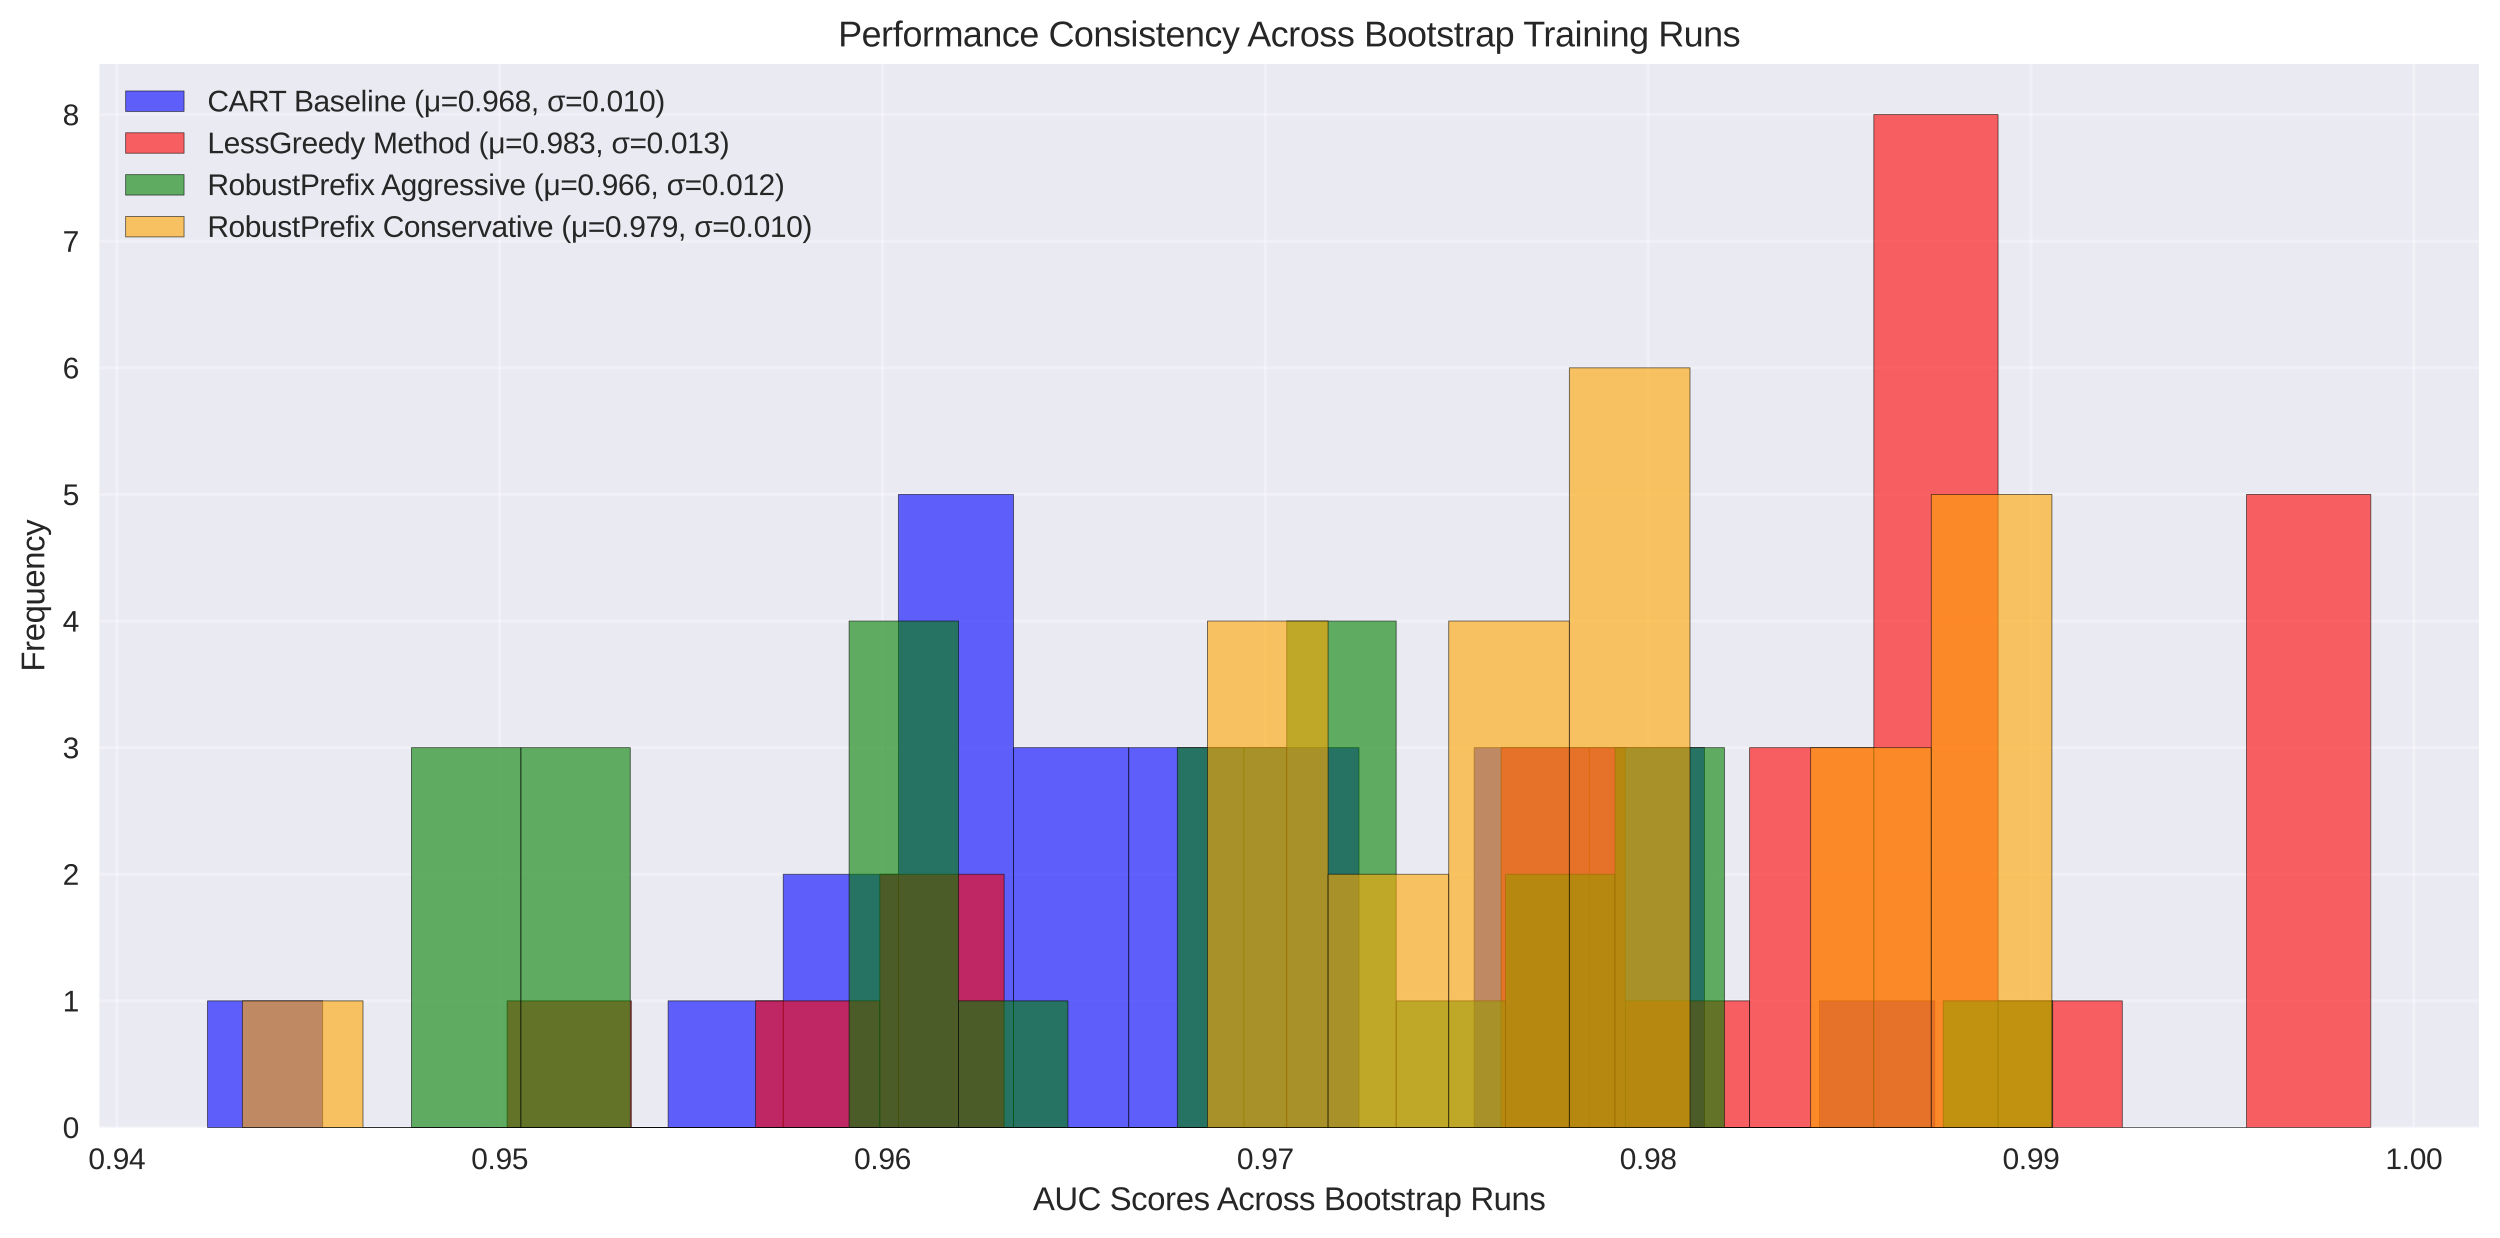
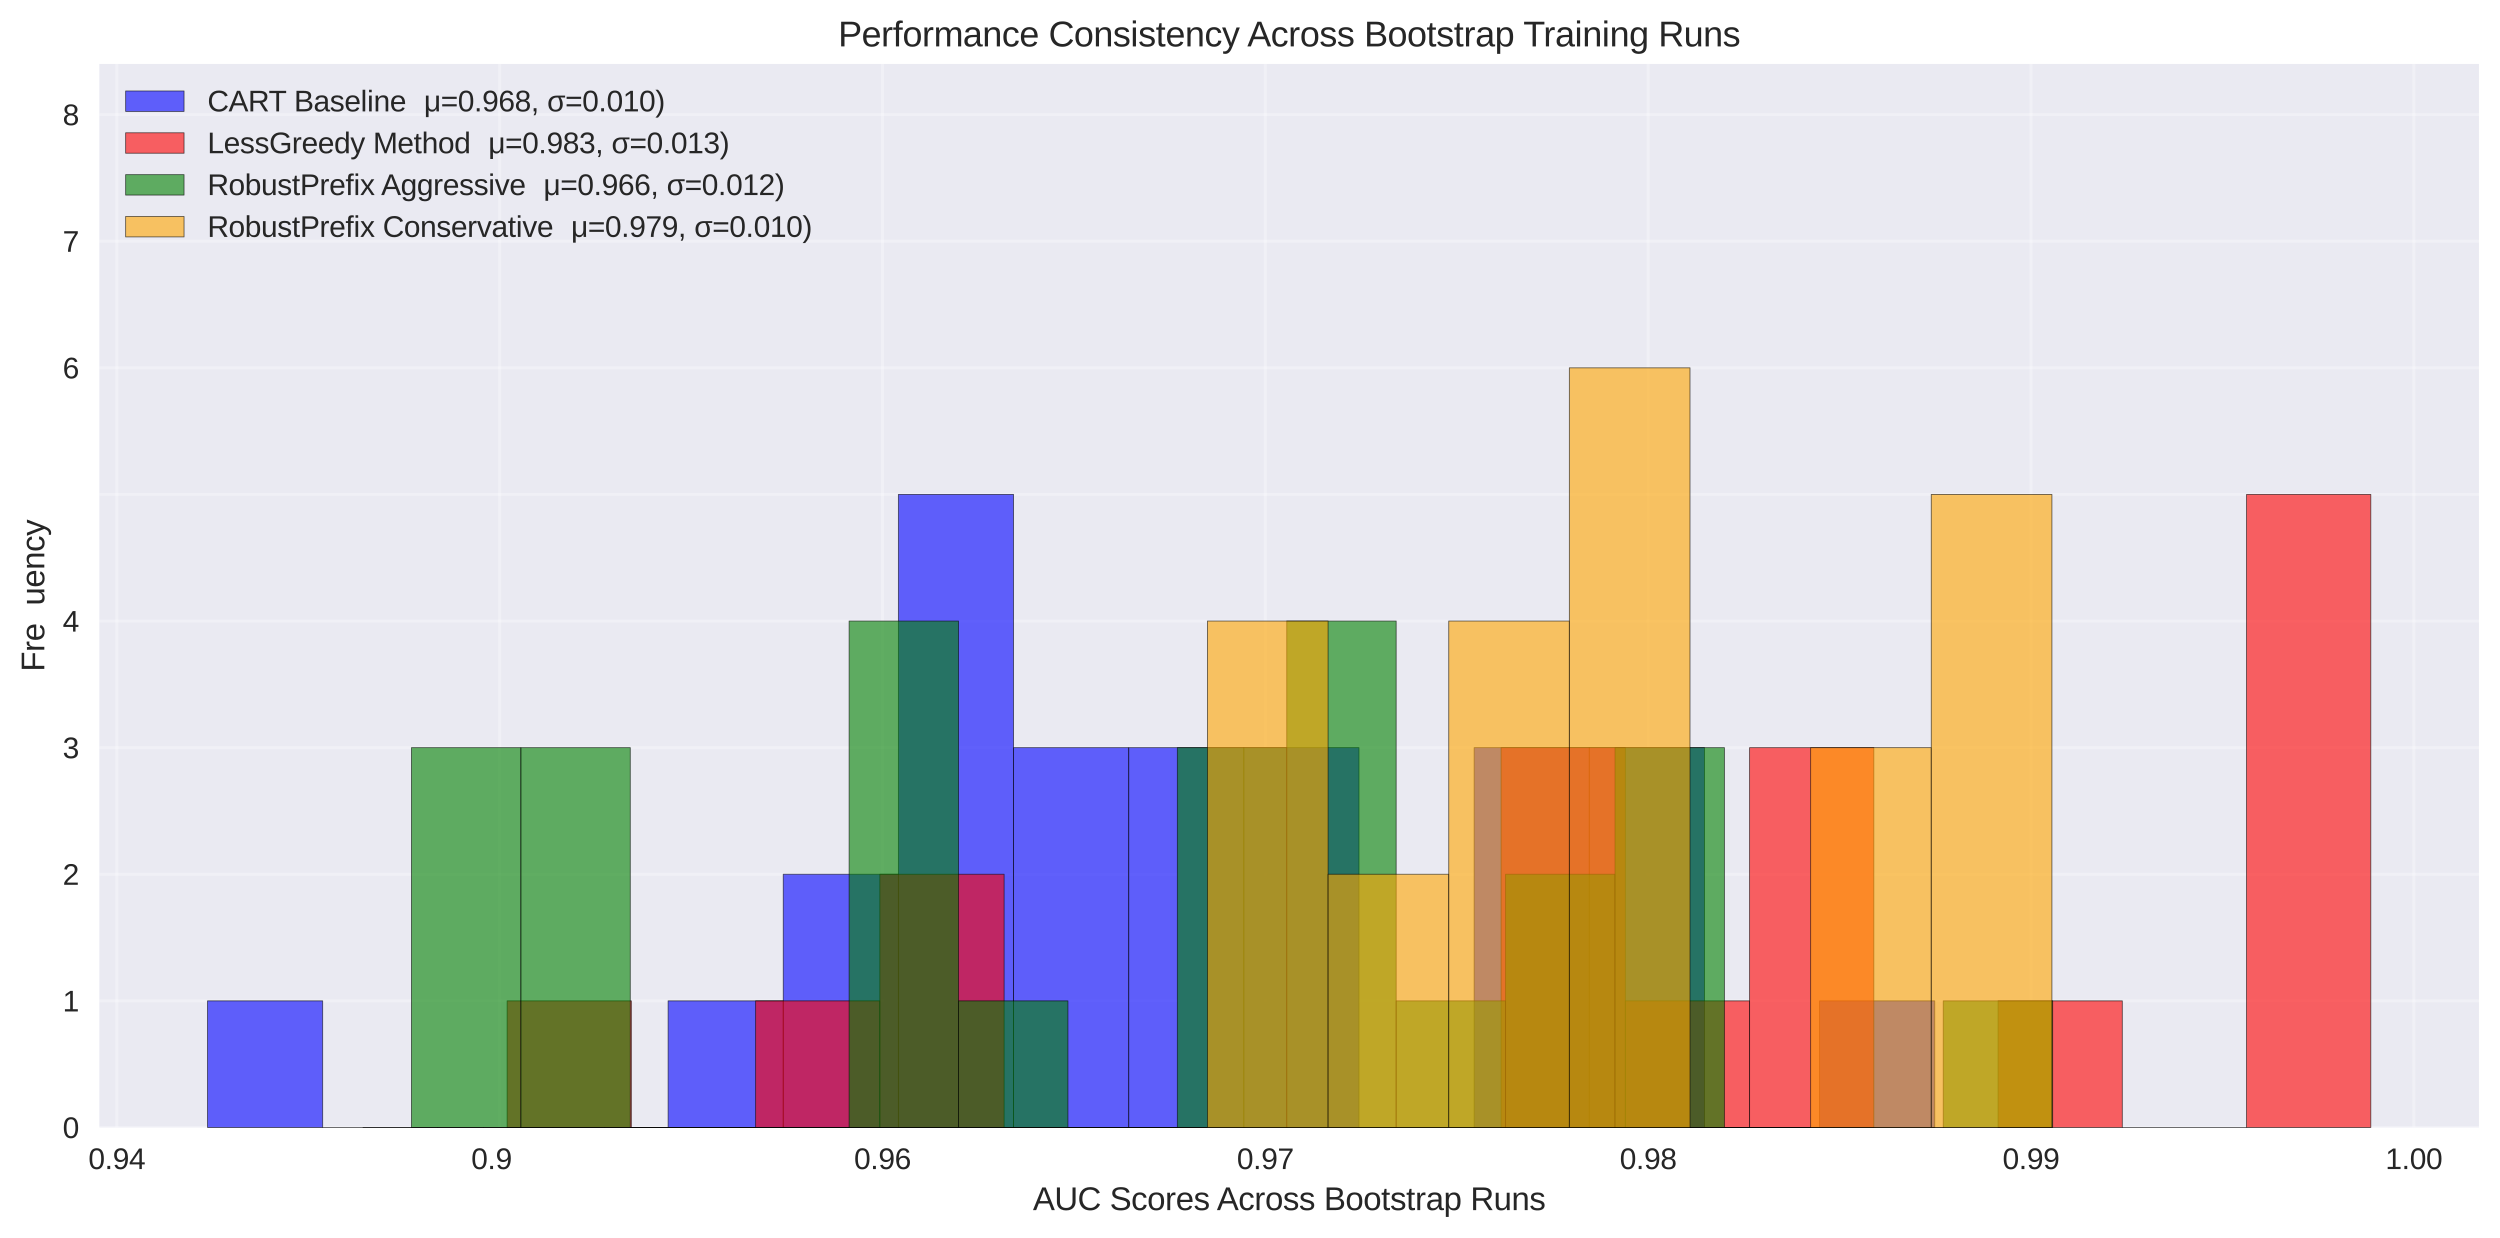
<svg xmlns="http://www.w3.org/2000/svg" xmlns:xlink="http://www.w3.org/1999/xlink" width="855.935pt" height="423.792pt" viewBox="0 0 855.935 423.792" version="1.1">
  <defs>
    <style type="text/css">*{stroke-linejoin: round; stroke-linecap: butt}</style>
  </defs>
  <g id="figure_1">
    <g id="patch_1">
      <path d="M 0 423.792  L 855.935 423.792  L 855.935 0  L 0 0  z " style="fill: #ffffff" />
    </g>
    <g id="axes_1">
      <g id="patch_2">
        <path d="M 34.015 386.016  L 848.735 386.016  L 848.735 21.896  L 34.015 21.896  z " style="fill: #eaeaf2" />
      </g>
      <g id="matplotlib.axis_1">
        <g id="xtick_1">
          <g id="line2d_1">
            <path d="M 39.989 386.016  L 39.989 21.896  " clip-path="url(#pdc6c23293d)" style="fill: none; stroke: #ffffff; stroke-opacity: 0.3; stroke-linecap: round" />
          </g>
          <g id="line2d_2" />
          <g id="text_1">
            <g style="fill: #262626" transform="translate(30.259 400.263) scale(0.1 -0.1)">
              <defs>
                <path id="LiberationSans-30" d="M 3309 2203  Q 3309 1100 2920 518  Q 2531 -63 1772 -63  Q 1013 -63 631 515  Q 250 1094 250 2203  Q 250 3338 620 3903  Q 991 4469 1791 4469  Q 2569 4469 2939 3897  Q 3309 3325 3309 2203  z M 2738 2203  Q 2738 3156 2517 3584  Q 2297 4013 1791 4013  Q 1272 4013 1045 3591  Q 819 3169 819 2203  Q 819 1266 1048 831  Q 1278 397 1778 397  Q 2275 397 2506 840  Q 2738 1284 2738 2203  z " transform="scale(0.016)" />
                <path id="LiberationSans-2e" d="M 584 0  L 584 684  L 1194 684  L 1194 0  L 584 0  z " transform="scale(0.016)" />
                <path id="LiberationSans-39" d="M 3256 2291  Q 3256 1156 2842 546  Q 2428 -63 1663 -63  Q 1147 -63 836 154  Q 525 372 391 856  L 928 941  Q 1097 391 1672 391  Q 2156 391 2422 841  Q 2688 1291 2700 2125  Q 2575 1844 2272 1673  Q 1969 1503 1606 1503  Q 1013 1503 656 1909  Q 300 2316 300 2988  Q 300 3678 687 4073  Q 1075 4469 1766 4469  Q 2500 4469 2878 3925  Q 3256 3381 3256 2291  z M 2644 2834  Q 2644 3366 2400 3689  Q 2156 4013 1747 4013  Q 1341 4013 1106 3736  Q 872 3459 872 2988  Q 872 2506 1106 2226  Q 1341 1947 1741 1947  Q 1984 1947 2193 2058  Q 2403 2169 2523 2372  Q 2644 2575 2644 2834  z " transform="scale(0.016)" />
                <path id="LiberationSans-34" d="M 2753 997  L 2753 0  L 2222 0  L 2222 997  L 147 997  L 147 1434  L 2163 4403  L 2753 4403  L 2753 1441  L 3372 1441  L 3372 997  L 2753 997  z M 2222 3769  Q 2216 3750 2134 3603  Q 2053 3456 2013 3397  L 884 1734  L 716 1503  L 666 1441  L 2222 1441  L 2222 3769  z " transform="scale(0.016)" />
              </defs>
              <use xlink:href="#LiberationSans-30" />
              <use xlink:href="#LiberationSans-2e" transform="translate(55.615 0)" />
              <use xlink:href="#LiberationSans-39" transform="translate(83.398 0)" />
              <use xlink:href="#LiberationSans-34" transform="translate(139.014 0)" />
            </g>
          </g>
        </g>
        <g id="xtick_2">
          <g id="line2d_3">
            <path d="M 171.063 386.016  L 171.063 21.896  " clip-path="url(#pdc6c23293d)" style="fill: none; stroke: #ffffff; stroke-opacity: 0.3; stroke-linecap: round" />
          </g>
          <g id="line2d_4" />
          <g id="text_2">
            <g style="fill: #262626" transform="translate(161.332 400.263) scale(0.1 -0.1)">
              <defs>
-                 <path id="LiberationSans-35" d="M 3291 1434  Q 3291 738 2877 337  Q 2463 -63 1728 -63  Q 1113 -63 734 206  Q 356 475 256 984  L 825 1050  Q 1003 397 1741 397  Q 2194 397 2450 670  Q 2706 944 2706 1422  Q 2706 1838 2448 2094  Q 2191 2350 1753 2350  Q 1525 2350 1328 2278  Q 1131 2206 934 2034  L 384 2034  L 531 4403  L 3034 4403  L 3034 3925  L 1044 3925  L 959 2528  Q 1325 2809 1869 2809  Q 2519 2809 2905 2428  Q 3291 2047 3291 1434  z " transform="scale(0.016)" />
-               </defs>
+                 </defs>
              <use xlink:href="#LiberationSans-30" />
              <use xlink:href="#LiberationSans-2e" transform="translate(55.615 0)" />
              <use xlink:href="#LiberationSans-39" transform="translate(83.398 0)" />
              <use xlink:href="#LiberationSans-35" transform="translate(139.014 0)" />
            </g>
          </g>
        </g>
        <g id="xtick_3">
          <g id="line2d_5">
            <path d="M 302.136 386.016  L 302.136 21.896  " clip-path="url(#pdc6c23293d)" style="fill: none; stroke: #ffffff; stroke-opacity: 0.3; stroke-linecap: round" />
          </g>
          <g id="line2d_6" />
          <g id="text_3">
            <g style="fill: #262626" transform="translate(292.406 400.263) scale(0.1 -0.1)">
              <defs>
                <path id="LiberationSans-36" d="M 3278 1441  Q 3278 744 2900 340  Q 2522 -63 1856 -63  Q 1113 -63 719 490  Q 325 1044 325 2100  Q 325 3244 734 3856  Q 1144 4469 1900 4469  Q 2897 4469 3156 3572  L 2619 3475  Q 2453 4013 1894 4013  Q 1413 4013 1148 3564  Q 884 3116 884 2266  Q 1038 2550 1316 2698  Q 1594 2847 1953 2847  Q 2563 2847 2920 2465  Q 3278 2084 3278 1441  z M 2706 1416  Q 2706 1894 2472 2153  Q 2238 2413 1819 2413  Q 1425 2413 1183 2183  Q 941 1953 941 1550  Q 941 1041 1192 716  Q 1444 391 1838 391  Q 2244 391 2475 664  Q 2706 938 2706 1416  z " transform="scale(0.016)" />
              </defs>
              <use xlink:href="#LiberationSans-30" />
              <use xlink:href="#LiberationSans-2e" transform="translate(55.615 0)" />
              <use xlink:href="#LiberationSans-39" transform="translate(83.398 0)" />
              <use xlink:href="#LiberationSans-36" transform="translate(139.014 0)" />
            </g>
          </g>
        </g>
        <g id="xtick_4">
          <g id="line2d_7">
            <path d="M 433.209 386.016  L 433.209 21.896  " clip-path="url(#pdc6c23293d)" style="fill: none; stroke: #ffffff; stroke-opacity: 0.3; stroke-linecap: round" />
          </g>
          <g id="line2d_8" />
          <g id="text_4">
            <g style="fill: #262626" transform="translate(423.479 400.263) scale(0.1 -0.1)">
              <defs>
                <path id="LiberationSans-37" d="M 3238 3947  Q 2563 2916 2284 2331  Q 2006 1747 1867 1178  Q 1728 609 1728 0  L 1141 0  Q 1141 844 1498 1776  Q 1856 2709 2694 3925  L 328 3925  L 328 4403  L 3238 4403  L 3238 3947  z " transform="scale(0.016)" />
              </defs>
              <use xlink:href="#LiberationSans-30" />
              <use xlink:href="#LiberationSans-2e" transform="translate(55.615 0)" />
              <use xlink:href="#LiberationSans-39" transform="translate(83.398 0)" />
              <use xlink:href="#LiberationSans-37" transform="translate(139.014 0)" />
            </g>
          </g>
        </g>
        <g id="xtick_5">
          <g id="line2d_9">
            <path d="M 564.283 386.016  L 564.283 21.896  " clip-path="url(#pdc6c23293d)" style="fill: none; stroke: #ffffff; stroke-opacity: 0.3; stroke-linecap: round" />
          </g>
          <g id="line2d_10" />
          <g id="text_5">
            <g style="fill: #262626" transform="translate(554.552 400.263) scale(0.1 -0.1)">
              <defs>
                <path id="LiberationSans-38" d="M 3281 1228  Q 3281 619 2893 278  Q 2506 -63 1781 -63  Q 1075 -63 676 271  Q 278 606 278 1222  Q 278 1653 525 1947  Q 772 2241 1156 2303  L 1156 2316  Q 797 2400 589 2681  Q 381 2963 381 3341  Q 381 3844 757 4156  Q 1134 4469 1769 4469  Q 2419 4469 2795 4162  Q 3172 3856 3172 3334  Q 3172 2956 2962 2675  Q 2753 2394 2391 2322  L 2391 2309  Q 2813 2241 3047 1952  Q 3281 1663 3281 1228  z M 2588 3303  Q 2588 4050 1769 4050  Q 1372 4050 1164 3862  Q 956 3675 956 3303  Q 956 2925 1170 2726  Q 1384 2528 1775 2528  Q 2172 2528 2380 2711  Q 2588 2894 2588 3303  z M 2697 1281  Q 2697 1691 2453 1898  Q 2209 2106 1769 2106  Q 1341 2106 1100 1882  Q 859 1659 859 1269  Q 859 359 1788 359  Q 2247 359 2472 579  Q 2697 800 2697 1281  z " transform="scale(0.016)" />
              </defs>
              <use xlink:href="#LiberationSans-30" />
              <use xlink:href="#LiberationSans-2e" transform="translate(55.615 0)" />
              <use xlink:href="#LiberationSans-39" transform="translate(83.398 0)" />
              <use xlink:href="#LiberationSans-38" transform="translate(139.014 0)" />
            </g>
          </g>
        </g>
        <g id="xtick_6">
          <g id="line2d_11">
            <path d="M 695.356 386.016  L 695.356 21.896  " clip-path="url(#pdc6c23293d)" style="fill: none; stroke: #ffffff; stroke-opacity: 0.3; stroke-linecap: round" />
          </g>
          <g id="line2d_12" />
          <g id="text_6">
            <g style="fill: #262626" transform="translate(685.625 400.263) scale(0.1 -0.1)">
              <use xlink:href="#LiberationSans-30" />
              <use xlink:href="#LiberationSans-2e" transform="translate(55.615 0)" />
              <use xlink:href="#LiberationSans-39" transform="translate(83.398 0)" />
              <use xlink:href="#LiberationSans-39" transform="translate(139.014 0)" />
            </g>
          </g>
        </g>
        <g id="xtick_7">
          <g id="line2d_13">
            <path d="M 826.429 386.016  L 826.429 21.896  " clip-path="url(#pdc6c23293d)" style="fill: none; stroke: #ffffff; stroke-opacity: 0.3; stroke-linecap: round" />
          </g>
          <g id="line2d_14" />
          <g id="text_7">
            <g style="fill: #262626" transform="translate(816.699 400.263) scale(0.1 -0.1)">
              <defs>
                <path id="LiberationSans-31" d="M 488 0  L 488 478  L 1609 478  L 1609 3866  L 616 3156  L 616 3688  L 1656 4403  L 2175 4403  L 2175 478  L 3247 478  L 3247 0  L 488 0  z " transform="scale(0.016)" />
              </defs>
              <use xlink:href="#LiberationSans-31" />
              <use xlink:href="#LiberationSans-2e" transform="translate(55.615 0)" />
              <use xlink:href="#LiberationSans-30" transform="translate(83.398 0)" />
              <use xlink:href="#LiberationSans-30" transform="translate(139.014 0)" />
            </g>
          </g>
        </g>
        <g id="text_8">
          <g style="fill: #262626" transform="translate(353.648 414.31) scale(0.11 -0.11)">
            <defs>
              <path id="LiberationSans-41" d="M 3647 0  L 3144 1288  L 1138 1288  L 631 0  L 13 0  L 1809 4403  L 2488 4403  L 4256 0  L 3647 0  z M 2141 3953  L 2113 3866  Q 2034 3606 1881 3200  L 1319 1753  L 2966 1753  L 2400 3206  Q 2313 3422 2225 3694  L 2141 3953  z " transform="scale(0.016)" />
              <path id="LiberationSans-55" d="M 2284 -63  Q 1744 -63 1341 134  Q 938 331 716 706  Q 494 1081 494 1600  L 494 4403  L 1091 4403  L 1091 1650  Q 1091 1047 1397 734  Q 1703 422 2281 422  Q 2875 422 3204 745  Q 3534 1069 3534 1691  L 3534 4403  L 4128 4403  L 4128 1656  Q 4128 1122 3901 734  Q 3675 347 3261 142  Q 2847 -63 2284 -63  z " transform="scale(0.016)" />
              <path id="LiberationSans-43" d="M 2475 3981  Q 1744 3981 1337 3511  Q 931 3041 931 2222  Q 931 1413 1354 920  Q 1778 428 2500 428  Q 3425 428 3891 1344  L 4378 1100  Q 4106 531 3614 234  Q 3122 -63 2472 -63  Q 1806 -63 1320 214  Q 834 491 579 1005  Q 325 1519 325 2222  Q 325 3275 894 3872  Q 1463 4469 2469 4469  Q 3172 4469 3644 4194  Q 4116 3919 4338 3378  L 3772 3191  Q 3619 3575 3280 3778  Q 2941 3981 2475 3981  z " transform="scale(0.016)" />
              <path id="LiberationSans-20" transform="scale(0.016)" />
              <path id="LiberationSans-53" d="M 3975 1216  Q 3975 606 3498 271  Q 3022 -63 2156 -63  Q 547 -63 291 1056  L 869 1172  Q 969 775 1294 589  Q 1619 403 2178 403  Q 2756 403 3070 601  Q 3384 800 3384 1184  Q 3384 1400 3286 1534  Q 3188 1669 3009 1756  Q 2831 1844 2584 1903  Q 2338 1963 2038 2031  Q 1516 2147 1245 2262  Q 975 2378 819 2520  Q 663 2663 580 2853  Q 497 3044 497 3291  Q 497 3856 930 4162  Q 1363 4469 2169 4469  Q 2919 4469 3316 4239  Q 3713 4009 3872 3456  L 3284 3353  Q 3188 3703 2916 3861  Q 2644 4019 2163 4019  Q 1634 4019 1356 3844  Q 1078 3669 1078 3322  Q 1078 3119 1186 2986  Q 1294 2853 1497 2761  Q 1700 2669 2306 2534  Q 2509 2488 2711 2439  Q 2913 2391 3097 2323  Q 3281 2256 3442 2165  Q 3603 2075 3722 1944  Q 3841 1813 3908 1634  Q 3975 1456 3975 1216  z " transform="scale(0.016)" />
              <path id="LiberationSans-63" d="M 859 1706  Q 859 1031 1071 706  Q 1284 381 1713 381  Q 2013 381 2214 543  Q 2416 706 2463 1044  L 3031 1006  Q 2966 519 2616 228  Q 2266 -63 1728 -63  Q 1019 -63 645 385  Q 272 834 272 1694  Q 272 2547 647 2995  Q 1022 3444 1722 3444  Q 2241 3444 2583 3175  Q 2925 2906 3013 2434  L 2434 2391  Q 2391 2672 2212 2837  Q 2034 3003 1706 3003  Q 1259 3003 1059 2706  Q 859 2409 859 1706  z " transform="scale(0.016)" />
              <path id="LiberationSans-6f" d="M 3291 1694  Q 3291 806 2900 371  Q 2509 -63 1766 -63  Q 1025 -63 647 389  Q 269 841 269 1694  Q 269 3444 1784 3444  Q 2559 3444 2925 3017  Q 3291 2591 3291 1694  z M 2700 1694  Q 2700 2394 2492 2711  Q 2284 3028 1794 3028  Q 1300 3028 1079 2704  Q 859 2381 859 1694  Q 859 1025 1076 689  Q 1294 353 1759 353  Q 2266 353 2483 678  Q 2700 1003 2700 1694  z " transform="scale(0.016)" />
              <path id="LiberationSans-72" d="M 444 0  L 444 2594  Q 444 2950 425 3381  L 956 3381  Q 981 2806 981 2691  L 994 2691  Q 1128 3125 1303 3284  Q 1478 3444 1797 3444  Q 1909 3444 2025 3413  L 2025 2897  Q 1913 2928 1725 2928  Q 1375 2928 1190 2626  Q 1006 2325 1006 1763  L 1006 0  L 444 0  z " transform="scale(0.016)" />
              <path id="LiberationSans-65" d="M 863 1572  Q 863 991 1103 675  Q 1344 359 1806 359  Q 2172 359 2392 506  Q 2613 653 2691 878  L 3184 738  Q 2881 -63 1806 -63  Q 1056 -63 664 384  Q 272 831 272 1713  Q 272 2550 664 2997  Q 1056 3444 1784 3444  Q 3275 3444 3275 1647  L 3275 1572  L 863 1572  z M 2694 2003  Q 2647 2538 2422 2783  Q 2197 3028 1775 3028  Q 1366 3028 1127 2754  Q 888 2481 869 2003  L 2694 2003  z " transform="scale(0.016)" />
              <path id="LiberationSans-73" d="M 2969 934  Q 2969 456 2608 196  Q 2247 -63 1597 -63  Q 966 -63 623 145  Q 281 353 178 794  L 675 891  Q 747 619 972 492  Q 1197 366 1597 366  Q 2025 366 2223 497  Q 2422 628 2422 891  Q 2422 1091 2284 1216  Q 2147 1341 1841 1422  L 1438 1528  Q 953 1653 748 1773  Q 544 1894 428 2066  Q 313 2238 313 2488  Q 313 2950 642 3192  Q 972 3434 1603 3434  Q 2163 3434 2492 3237  Q 2822 3041 2909 2606  L 2403 2544  Q 2356 2769 2151 2889  Q 1947 3009 1603 3009  Q 1222 3009 1040 2893  Q 859 2778 859 2544  Q 859 2400 934 2306  Q 1009 2213 1156 2147  Q 1303 2081 1775 1966  Q 2222 1853 2419 1758  Q 2616 1663 2730 1547  Q 2844 1431 2906 1279  Q 2969 1128 2969 934  z " transform="scale(0.016)" />
              <path id="LiberationSans-42" d="M 3931 1241  Q 3931 653 3503 326  Q 3075 0 2313 0  L 525 0  L 525 4403  L 2125 4403  Q 3675 4403 3675 3334  Q 3675 2944 3456 2678  Q 3238 2413 2838 2322  Q 3363 2259 3647 1970  Q 3931 1681 3931 1241  z M 3075 3263  Q 3075 3619 2831 3772  Q 2588 3925 2125 3925  L 1122 3925  L 1122 2531  L 2125 2531  Q 2603 2531 2839 2711  Q 3075 2891 3075 3263  z M 3328 1288  Q 3328 2066 2234 2066  L 1122 2066  L 1122 478  L 2281 478  Q 2828 478 3078 681  Q 3328 884 3328 1288  z " transform="scale(0.016)" />
              <path id="LiberationSans-74" d="M 1731 25  Q 1453 -50 1163 -50  Q 488 -50 488 716  L 488 2972  L 97 2972  L 97 3381  L 509 3381  L 675 4138  L 1050 4138  L 1050 3381  L 1675 3381  L 1675 2972  L 1050 2972  L 1050 838  Q 1050 594 1129 495  Q 1209 397 1406 397  Q 1519 397 1731 441  L 1731 25  z " transform="scale(0.016)" />
              <path id="LiberationSans-61" d="M 1294 -63  Q 784 -63 528 206  Q 272 475 272 944  Q 272 1469 617 1750  Q 963 2031 1731 2050  L 2491 2063  L 2491 2247  Q 2491 2659 2316 2837  Q 2141 3016 1766 3016  Q 1388 3016 1216 2887  Q 1044 2759 1009 2478  L 422 2531  Q 566 3444 1778 3444  Q 2416 3444 2737 3151  Q 3059 2859 3059 2306  L 3059 850  Q 3059 600 3125 473  Q 3191 347 3375 347  Q 3456 347 3559 369  L 3559 19  Q 3347 -31 3125 -31  Q 2813 -31 2670 133  Q 2528 297 2509 647  L 2491 647  Q 2275 259 1989 98  Q 1703 -63 1294 -63  z M 1422 359  Q 1731 359 1972 500  Q 2213 641 2352 886  Q 2491 1131 2491 1391  L 2491 1669  L 1875 1656  Q 1478 1650 1273 1575  Q 1069 1500 959 1344  Q 850 1188 850 934  Q 850 659 998 509  Q 1147 359 1422 359  z " transform="scale(0.016)" />
              <path id="LiberationSans-70" d="M 3291 1706  Q 3291 -63 2047 -63  Q 1266 -63 997 525  L 981 525  Q 994 500 994 -6  L 994 -1328  L 431 -1328  L 431 2691  Q 431 3213 413 3381  L 956 3381  Q 959 3369 965 3292  Q 972 3216 980 3056  Q 988 2897 988 2838  L 1000 2838  Q 1150 3150 1397 3295  Q 1644 3441 2047 3441  Q 2672 3441 2981 3022  Q 3291 2603 3291 1706  z M 2700 1694  Q 2700 2400 2509 2703  Q 2319 3006 1903 3006  Q 1569 3006 1380 2865  Q 1191 2725 1092 2426  Q 994 2128 994 1650  Q 994 984 1206 668  Q 1419 353 1897 353  Q 2316 353 2508 661  Q 2700 969 2700 1694  z " transform="scale(0.016)" />
              <path id="LiberationSans-52" d="M 3638 0  L 2494 1828  L 1122 1828  L 1122 0  L 525 0  L 525 4403  L 2597 4403  Q 3341 4403 3745 4070  Q 4150 3738 4150 3144  Q 4150 2653 3864 2318  Q 3578 1984 3075 1897  L 4325 0  L 3638 0  z M 3550 3138  Q 3550 3522 3289 3723  Q 3028 3925 2538 3925  L 1122 3925  L 1122 2300  L 2563 2300  Q 3034 2300 3292 2520  Q 3550 2741 3550 3138  z " transform="scale(0.016)" />
              <path id="LiberationSans-75" d="M 981 3381  L 981 1238  Q 981 903 1047 718  Q 1113 534 1256 453  Q 1400 372 1678 372  Q 2084 372 2318 650  Q 2553 928 2553 1422  L 2553 3381  L 3116 3381  L 3116 722  Q 3116 131 3134 0  L 2603 0  Q 2600 16 2597 84  Q 2594 153 2589 242  Q 2584 331 2578 578  L 2569 578  Q 2375 228 2120 82  Q 1866 -63 1488 -63  Q 931 -63 673 214  Q 416 491 416 1128  L 416 3381  L 981 3381  z " transform="scale(0.016)" />
              <path id="LiberationSans-6e" d="M 2578 0  L 2578 2144  Q 2578 2478 2512 2662  Q 2447 2847 2303 2928  Q 2159 3009 1881 3009  Q 1475 3009 1240 2731  Q 1006 2453 1006 1959  L 1006 0  L 444 0  L 444 2659  Q 444 3250 425 3381  L 956 3381  Q 959 3366 962 3297  Q 966 3228 970 3139  Q 975 3050 981 2803  L 991 2803  Q 1184 3153 1439 3298  Q 1694 3444 2072 3444  Q 2628 3444 2886 3167  Q 3144 2891 3144 2253  L 3144 0  L 2578 0  z " transform="scale(0.016)" />
            </defs>
            <use xlink:href="#LiberationSans-41" />
            <use xlink:href="#LiberationSans-55" transform="translate(66.699 0)" />
            <use xlink:href="#LiberationSans-43" transform="translate(138.916 0)" />
            <use xlink:href="#LiberationSans-20" transform="translate(211.133 0)" />
            <use xlink:href="#LiberationSans-53" transform="translate(238.916 0)" />
            <use xlink:href="#LiberationSans-63" transform="translate(305.615 0)" />
            <use xlink:href="#LiberationSans-6f" transform="translate(355.615 0)" />
            <use xlink:href="#LiberationSans-72" transform="translate(411.23 0)" />
            <use xlink:href="#LiberationSans-65" transform="translate(444.531 0)" />
            <use xlink:href="#LiberationSans-73" transform="translate(500.146 0)" />
            <use xlink:href="#LiberationSans-20" transform="translate(550.146 0)" />
            <use xlink:href="#LiberationSans-41" transform="translate(572.43 0)" />
            <use xlink:href="#LiberationSans-63" transform="translate(639.129 0)" />
            <use xlink:href="#LiberationSans-72" transform="translate(689.129 0)" />
            <use xlink:href="#LiberationSans-6f" transform="translate(722.43 0)" />
            <use xlink:href="#LiberationSans-73" transform="translate(778.045 0)" />
            <use xlink:href="#LiberationSans-73" transform="translate(828.045 0)" />
            <use xlink:href="#LiberationSans-20" transform="translate(878.045 0)" />
            <use xlink:href="#LiberationSans-42" transform="translate(905.828 0)" />
            <use xlink:href="#LiberationSans-6f" transform="translate(972.527 0)" />
            <use xlink:href="#LiberationSans-6f" transform="translate(1028.143 0)" />
            <use xlink:href="#LiberationSans-74" transform="translate(1083.758 0)" />
            <use xlink:href="#LiberationSans-73" transform="translate(1111.541 0)" />
            <use xlink:href="#LiberationSans-74" transform="translate(1161.541 0)" />
            <use xlink:href="#LiberationSans-72" transform="translate(1189.324 0)" />
            <use xlink:href="#LiberationSans-61" transform="translate(1222.625 0)" />
            <use xlink:href="#LiberationSans-70" transform="translate(1278.24 0)" />
            <use xlink:href="#LiberationSans-20" transform="translate(1333.855 0)" />
            <use xlink:href="#LiberationSans-52" transform="translate(1361.639 0)" />
            <use xlink:href="#LiberationSans-75" transform="translate(1433.855 0)" />
            <use xlink:href="#LiberationSans-6e" transform="translate(1489.471 0)" />
            <use xlink:href="#LiberationSans-73" transform="translate(1545.086 0)" />
          </g>
        </g>
      </g>
      <g id="matplotlib.axis_2">
        <g id="ytick_1">
          <g id="line2d_15">
            <path d="M 34.015 386.016  L 848.735 386.016  " clip-path="url(#pdc6c23293d)" style="fill: none; stroke: #ffffff; stroke-opacity: 0.3; stroke-linecap: round" />
          </g>
          <g id="line2d_16" />
          <g id="text_9">
            <g style="fill: #262626" transform="translate(21.454 389.64) scale(0.1 -0.1)">
              <use xlink:href="#LiberationSans-30" />
            </g>
          </g>
        </g>
        <g id="ytick_2">
          <g id="line2d_17">
            <path d="M 34.015 342.669  L 848.735 342.669  " clip-path="url(#pdc6c23293d)" style="fill: none; stroke: #ffffff; stroke-opacity: 0.3; stroke-linecap: round" />
          </g>
          <g id="line2d_18" />
          <g id="text_10">
            <g style="fill: #262626" transform="translate(21.454 346.292) scale(0.1 -0.1)">
              <use xlink:href="#LiberationSans-31" />
            </g>
          </g>
        </g>
        <g id="ytick_3">
          <g id="line2d_19">
            <path d="M 34.015 299.321  L 848.735 299.321  " clip-path="url(#pdc6c23293d)" style="fill: none; stroke: #ffffff; stroke-opacity: 0.3; stroke-linecap: round" />
          </g>
          <g id="line2d_20" />
          <g id="text_11">
            <g style="fill: #262626" transform="translate(21.454 302.944) scale(0.1 -0.1)">
              <defs>
                <path id="LiberationSans-32" d="M 322 0  L 322 397  Q 481 763 711 1042  Q 941 1322 1194 1548  Q 1447 1775 1695 1969  Q 1944 2163 2144 2356  Q 2344 2550 2467 2762  Q 2591 2975 2591 3244  Q 2591 3606 2378 3806  Q 2166 4006 1788 4006  Q 1428 4006 1195 3811  Q 963 3616 922 3263  L 347 3316  Q 409 3844 795 4156  Q 1181 4469 1788 4469  Q 2453 4469 2811 4155  Q 3169 3841 3169 3263  Q 3169 3006 3051 2753  Q 2934 2500 2703 2247  Q 2472 1994 1819 1463  Q 1459 1169 1246 933  Q 1034 697 941 478  L 3238 478  L 3238 0  L 322 0  z " transform="scale(0.016)" />
              </defs>
              <use xlink:href="#LiberationSans-32" />
            </g>
          </g>
        </g>
        <g id="ytick_4">
          <g id="line2d_21">
            <path d="M 34.015 255.973  L 848.735 255.973  " clip-path="url(#pdc6c23293d)" style="fill: none; stroke: #ffffff; stroke-opacity: 0.3; stroke-linecap: round" />
          </g>
          <g id="line2d_22" />
          <g id="text_12">
            <g style="fill: #262626" transform="translate(21.454 259.597) scale(0.1 -0.1)">
              <defs>
                <path id="LiberationSans-33" d="M 3278 1216  Q 3278 606 2890 271  Q 2503 -63 1784 -63  Q 1116 -63 717 239  Q 319 541 244 1131  L 825 1184  Q 938 403 1784 403  Q 2209 403 2451 612  Q 2694 822 2694 1234  Q 2694 1594 2417 1795  Q 2141 1997 1619 1997  L 1300 1997  L 1300 2484  L 1606 2484  Q 2069 2484 2323 2686  Q 2578 2888 2578 3244  Q 2578 3597 2370 3801  Q 2163 4006 1753 4006  Q 1381 4006 1151 3815  Q 922 3625 884 3278  L 319 3322  Q 381 3863 767 4166  Q 1153 4469 1759 4469  Q 2422 4469 2789 4161  Q 3156 3853 3156 3303  Q 3156 2881 2920 2617  Q 2684 2353 2234 2259  L 2234 2247  Q 2728 2194 3003 1916  Q 3278 1638 3278 1216  z " transform="scale(0.016)" />
              </defs>
              <use xlink:href="#LiberationSans-33" />
            </g>
          </g>
        </g>
        <g id="ytick_5">
          <g id="line2d_23">
            <path d="M 34.015 212.626  L 848.735 212.626  " clip-path="url(#pdc6c23293d)" style="fill: none; stroke: #ffffff; stroke-opacity: 0.3; stroke-linecap: round" />
          </g>
          <g id="line2d_24" />
          <g id="text_13">
            <g style="fill: #262626" transform="translate(21.454 216.249) scale(0.1 -0.1)">
              <use xlink:href="#LiberationSans-34" />
            </g>
          </g>
        </g>
        <g id="ytick_6">
          <g id="line2d_25">
            <path d="M 34.015 169.278  L 848.735 169.278  " clip-path="url(#pdc6c23293d)" style="fill: none; stroke: #ffffff; stroke-opacity: 0.3; stroke-linecap: round" />
          </g>
          <g id="line2d_26" />
          <g id="text_14">
            <g style="fill: #262626" transform="translate(21.454 172.902) scale(0.1 -0.1)">
              <use xlink:href="#LiberationSans-35" />
            </g>
          </g>
        </g>
        <g id="ytick_7">
          <g id="line2d_27">
            <path d="M 34.015 125.931  L 848.735 125.931  " clip-path="url(#pdc6c23293d)" style="fill: none; stroke: #ffffff; stroke-opacity: 0.3; stroke-linecap: round" />
          </g>
          <g id="line2d_28" />
          <g id="text_15">
            <g style="fill: #262626" transform="translate(21.454 129.554) scale(0.1 -0.1)">
              <use xlink:href="#LiberationSans-36" />
            </g>
          </g>
        </g>
        <g id="ytick_8">
          <g id="line2d_29">
            <path d="M 34.015 82.583  L 848.735 82.583  " clip-path="url(#pdc6c23293d)" style="fill: none; stroke: #ffffff; stroke-opacity: 0.3; stroke-linecap: round" />
          </g>
          <g id="line2d_30" />
          <g id="text_16">
            <g style="fill: #262626" transform="translate(21.454 86.206) scale(0.1 -0.1)">
              <use xlink:href="#LiberationSans-37" />
            </g>
          </g>
        </g>
        <g id="ytick_9">
          <g id="line2d_31">
            <path d="M 34.015 39.235  L 848.735 39.235  " clip-path="url(#pdc6c23293d)" style="fill: none; stroke: #ffffff; stroke-opacity: 0.3; stroke-linecap: round" />
          </g>
          <g id="line2d_32" />
          <g id="text_17">
            <g style="fill: #262626" transform="translate(21.454 42.859) scale(0.1 -0.1)">
              <use xlink:href="#LiberationSans-38" />
            </g>
          </g>
        </g>
        <g id="text_18">
          <g style="fill: #262626" transform="translate(15.172 229.939) rotate(-90) scale(0.11 -0.11)">
            <defs>
              <path id="LiberationSans-46" d="M 1122 3916  L 1122 2278  L 3578 2278  L 3578 1784  L 1122 1784  L 1122 0  L 525 0  L 525 4403  L 3653 4403  L 3653 3916  L 1122 3916  z " transform="scale(0.016)" />
-               <path id="LiberationSans-71" d="M 1513 -63  Q 869 -63 569 371  Q 269 806 269 1675  Q 269 3444 1513 3444  Q 1897 3444 2147 3308  Q 2397 3172 2566 2856  L 2572 2856  Q 2572 2950 2584 3179  Q 2597 3409 2609 3425  L 3150 3425  Q 3128 3241 3128 2503  L 3128 -1328  L 2566 -1328  L 2566 44  L 2578 556  L 2572 556  Q 2403 222 2156 79  Q 1909 -63 1513 -63  z M 2566 1731  Q 2566 2391 2350 2709  Q 2134 3028 1663 3028  Q 1234 3028 1046 2709  Q 859 2391 859 1694  Q 859 984 1048 678  Q 1238 372 1656 372  Q 2134 372 2350 712  Q 2566 1053 2566 1731  z " transform="scale(0.016)" />
              <path id="LiberationSans-79" d="M 597 -1328  Q 366 -1328 209 -1294  L 209 -872  Q 328 -891 472 -891  Q 997 -891 1303 -119  L 1356 16  L 16 3381  L 616 3381  L 1328 1513  Q 1344 1469 1366 1408  Q 1388 1347 1506 1000  Q 1625 653 1634 613  L 1853 1228  L 2594 3381  L 3188 3381  L 1888 0  Q 1678 -541 1497 -805  Q 1316 -1069 1095 -1198  Q 875 -1328 597 -1328  z " transform="scale(0.016)" />
            </defs>
            <use xlink:href="#LiberationSans-46" />
            <use xlink:href="#LiberationSans-72" transform="translate(61.084 0)" />
            <use xlink:href="#LiberationSans-65" transform="translate(94.385 0)" />
            <use xlink:href="#LiberationSans-71" transform="translate(150 0)" />
            <use xlink:href="#LiberationSans-75" transform="translate(205.615 0)" />
            <use xlink:href="#LiberationSans-65" transform="translate(261.23 0)" />
            <use xlink:href="#LiberationSans-6e" transform="translate(316.846 0)" />
            <use xlink:href="#LiberationSans-63" transform="translate(372.461 0)" />
            <use xlink:href="#LiberationSans-79" transform="translate(422.461 0)" />
          </g>
        </g>
      </g>
      <g id="patch_3">
        <path d="M 71.048 386.016  L 110.471 386.016  L 110.471 342.669  L 71.048 342.669  z " clip-path="url(#pdc6c23293d)" style="fill: #0000ff; opacity: 0.6; stroke: #000000; stroke-width: 0.3; stroke-linejoin: miter" />
      </g>
      <g id="patch_4">
        <path d="M 110.471 386.016  L 149.895 386.016  L 149.895 386.016  L 110.471 386.016  z " clip-path="url(#pdc6c23293d)" style="fill: #0000ff; opacity: 0.6; stroke: #000000; stroke-width: 0.3; stroke-linejoin: miter" />
      </g>
      <g id="patch_5">
        <path d="M 149.895 386.016  L 189.319 386.016  L 189.319 386.016  L 149.895 386.016  z " clip-path="url(#pdc6c23293d)" style="fill: #0000ff; opacity: 0.6; stroke: #000000; stroke-width: 0.3; stroke-linejoin: miter" />
      </g>
      <g id="patch_6">
        <path d="M 189.319 386.016  L 228.743 386.016  L 228.743 386.016  L 189.319 386.016  z " clip-path="url(#pdc6c23293d)" style="fill: #0000ff; opacity: 0.6; stroke: #000000; stroke-width: 0.3; stroke-linejoin: miter" />
      </g>
      <g id="patch_7">
        <path d="M 228.743 386.016  L 268.166 386.016  L 268.166 342.669  L 228.743 342.669  z " clip-path="url(#pdc6c23293d)" style="fill: #0000ff; opacity: 0.6; stroke: #000000; stroke-width: 0.3; stroke-linejoin: miter" />
      </g>
      <g id="patch_8">
        <path d="M 268.166 386.016  L 307.59 386.016  L 307.59 299.321  L 268.166 299.321  z " clip-path="url(#pdc6c23293d)" style="fill: #0000ff; opacity: 0.6; stroke: #000000; stroke-width: 0.3; stroke-linejoin: miter" />
      </g>
      <g id="patch_9">
        <path d="M 307.59 386.016  L 347.014 386.016  L 347.014 169.278  L 307.59 169.278  z " clip-path="url(#pdc6c23293d)" style="fill: #0000ff; opacity: 0.6; stroke: #000000; stroke-width: 0.3; stroke-linejoin: miter" />
      </g>
      <g id="patch_10">
        <path d="M 347.014 386.016  L 386.437 386.016  L 386.437 255.973  L 347.014 255.973  z " clip-path="url(#pdc6c23293d)" style="fill: #0000ff; opacity: 0.6; stroke: #000000; stroke-width: 0.3; stroke-linejoin: miter" />
      </g>
      <g id="patch_11">
        <path d="M 386.437 386.016  L 425.861 386.016  L 425.861 255.973  L 386.437 255.973  z " clip-path="url(#pdc6c23293d)" style="fill: #0000ff; opacity: 0.6; stroke: #000000; stroke-width: 0.3; stroke-linejoin: miter" />
      </g>
      <g id="patch_12">
        <path d="M 425.861 386.016  L 465.285 386.016  L 465.285 255.973  L 425.861 255.973  z " clip-path="url(#pdc6c23293d)" style="fill: #0000ff; opacity: 0.6; stroke: #000000; stroke-width: 0.3; stroke-linejoin: miter" />
      </g>
      <g id="patch_13">
        <path d="M 465.285 386.016  L 504.709 386.016  L 504.709 386.016  L 465.285 386.016  z " clip-path="url(#pdc6c23293d)" style="fill: #0000ff; opacity: 0.6; stroke: #000000; stroke-width: 0.3; stroke-linejoin: miter" />
      </g>
      <g id="patch_14">
        <path d="M 504.709 386.016  L 544.132 386.016  L 544.132 255.973  L 504.709 255.973  z " clip-path="url(#pdc6c23293d)" style="fill: #0000ff; opacity: 0.6; stroke: #000000; stroke-width: 0.3; stroke-linejoin: miter" />
      </g>
      <g id="patch_15">
        <path d="M 544.132 386.016  L 583.556 386.016  L 583.556 255.973  L 544.132 255.973  z " clip-path="url(#pdc6c23293d)" style="fill: #0000ff; opacity: 0.6; stroke: #000000; stroke-width: 0.3; stroke-linejoin: miter" />
      </g>
      <g id="patch_16">
        <path d="M 583.556 386.016  L 622.98 386.016  L 622.98 386.016  L 583.556 386.016  z " clip-path="url(#pdc6c23293d)" style="fill: #0000ff; opacity: 0.6; stroke: #000000; stroke-width: 0.3; stroke-linejoin: miter" />
      </g>
      <g id="patch_17">
        <path d="M 622.98 386.016  L 662.403 386.016  L 662.403 342.669  L 622.98 342.669  z " clip-path="url(#pdc6c23293d)" style="fill: #0000ff; opacity: 0.6; stroke: #000000; stroke-width: 0.3; stroke-linejoin: miter" />
      </g>
      <g id="patch_18">
        <path d="M 173.627 386.016  L 216.166 386.016  L 216.166 342.669  L 173.627 342.669  z " clip-path="url(#pdc6c23293d)" style="fill: #ff0000; opacity: 0.6; stroke: #000000; stroke-width: 0.3; stroke-linejoin: miter" />
      </g>
      <g id="patch_19">
        <path d="M 216.166 386.016  L 258.704 386.016  L 258.704 386.016  L 216.166 386.016  z " clip-path="url(#pdc6c23293d)" style="fill: #ff0000; opacity: 0.6; stroke: #000000; stroke-width: 0.3; stroke-linejoin: miter" />
      </g>
      <g id="patch_20">
        <path d="M 258.704 386.016  L 301.242 386.016  L 301.242 342.669  L 258.704 342.669  z " clip-path="url(#pdc6c23293d)" style="fill: #ff0000; opacity: 0.6; stroke: #000000; stroke-width: 0.3; stroke-linejoin: miter" />
      </g>
      <g id="patch_21">
        <path d="M 301.242 386.016  L 343.781 386.016  L 343.781 299.321  L 301.242 299.321  z " clip-path="url(#pdc6c23293d)" style="fill: #ff0000; opacity: 0.6; stroke: #000000; stroke-width: 0.3; stroke-linejoin: miter" />
      </g>
      <g id="patch_22">
        <path d="M 343.781 386.016  L 386.319 386.016  L 386.319 386.016  L 343.781 386.016  z " clip-path="url(#pdc6c23293d)" style="fill: #ff0000; opacity: 0.6; stroke: #000000; stroke-width: 0.3; stroke-linejoin: miter" />
      </g>
      <g id="patch_23">
        <path d="M 386.319 386.016  L 428.857 386.016  L 428.857 386.016  L 386.319 386.016  z " clip-path="url(#pdc6c23293d)" style="fill: #ff0000; opacity: 0.6; stroke: #000000; stroke-width: 0.3; stroke-linejoin: miter" />
      </g>
      <g id="patch_24">
        <path d="M 428.857 386.016  L 471.396 386.016  L 471.396 386.016  L 428.857 386.016  z " clip-path="url(#pdc6c23293d)" style="fill: #ff0000; opacity: 0.6; stroke: #000000; stroke-width: 0.3; stroke-linejoin: miter" />
      </g>
      <g id="patch_25">
        <path d="M 471.396 386.016  L 513.934 386.016  L 513.934 386.016  L 471.396 386.016  z " clip-path="url(#pdc6c23293d)" style="fill: #ff0000; opacity: 0.6; stroke: #000000; stroke-width: 0.3; stroke-linejoin: miter" />
      </g>
      <g id="patch_26">
        <path d="M 513.934 386.016  L 556.472 386.016  L 556.472 255.973  L 513.934 255.973  z " clip-path="url(#pdc6c23293d)" style="fill: #ff0000; opacity: 0.6; stroke: #000000; stroke-width: 0.3; stroke-linejoin: miter" />
      </g>
      <g id="patch_27">
        <path d="M 556.472 386.016  L 599.011 386.016  L 599.011 342.669  L 556.472 342.669  z " clip-path="url(#pdc6c23293d)" style="fill: #ff0000; opacity: 0.6; stroke: #000000; stroke-width: 0.3; stroke-linejoin: miter" />
      </g>
      <g id="patch_28">
        <path d="M 599.011 386.016  L 641.549 386.016  L 641.549 255.973  L 599.011 255.973  z " clip-path="url(#pdc6c23293d)" style="fill: #ff0000; opacity: 0.6; stroke: #000000; stroke-width: 0.3; stroke-linejoin: miter" />
      </g>
      <g id="patch_29">
-         <path d="M 641.549 386.016  L 684.087 386.016  L 684.087 39.235  L 641.549 39.235  z " clip-path="url(#pdc6c23293d)" style="fill: #ff0000; opacity: 0.6; stroke: #000000; stroke-width: 0.3; stroke-linejoin: miter" />
-       </g>
+         </g>
      <g id="patch_30">
        <path d="M 684.087 386.016  L 726.626 386.016  L 726.626 342.669  L 684.087 342.669  z " clip-path="url(#pdc6c23293d)" style="fill: #ff0000; opacity: 0.6; stroke: #000000; stroke-width: 0.3; stroke-linejoin: miter" />
      </g>
      <g id="patch_31">
        <path d="M 726.626 386.016  L 769.164 386.016  L 769.164 386.016  L 726.626 386.016  z " clip-path="url(#pdc6c23293d)" style="fill: #ff0000; opacity: 0.6; stroke: #000000; stroke-width: 0.3; stroke-linejoin: miter" />
      </g>
      <g id="patch_32">
        <path d="M 769.164 386.016  L 811.702 386.016  L 811.702 169.278  L 769.164 169.278  z " clip-path="url(#pdc6c23293d)" style="fill: #ff0000; opacity: 0.6; stroke: #000000; stroke-width: 0.3; stroke-linejoin: miter" />
      </g>
      <g id="patch_33">
        <path d="M 140.873 386.016  L 178.333 386.016  L 178.333 255.973  L 140.873 255.973  z " clip-path="url(#pdc6c23293d)" style="fill: #008000; opacity: 0.6; stroke: #000000; stroke-width: 0.3; stroke-linejoin: miter" />
      </g>
      <g id="patch_34">
        <path d="M 178.333 386.016  L 215.793 386.016  L 215.793 255.973  L 178.333 255.973  z " clip-path="url(#pdc6c23293d)" style="fill: #008000; opacity: 0.6; stroke: #000000; stroke-width: 0.3; stroke-linejoin: miter" />
      </g>
      <g id="patch_35">
        <path d="M 215.793 386.016  L 253.253 386.016  L 253.253 386.016  L 215.793 386.016  z " clip-path="url(#pdc6c23293d)" style="fill: #008000; opacity: 0.6; stroke: #000000; stroke-width: 0.3; stroke-linejoin: miter" />
      </g>
      <g id="patch_36">
        <path d="M 253.253 386.016  L 290.713 386.016  L 290.713 386.016  L 253.253 386.016  z " clip-path="url(#pdc6c23293d)" style="fill: #008000; opacity: 0.6; stroke: #000000; stroke-width: 0.3; stroke-linejoin: miter" />
      </g>
      <g id="patch_37">
        <path d="M 290.713 386.016  L 328.174 386.016  L 328.174 212.626  L 290.713 212.626  z " clip-path="url(#pdc6c23293d)" style="fill: #008000; opacity: 0.6; stroke: #000000; stroke-width: 0.3; stroke-linejoin: miter" />
      </g>
      <g id="patch_38">
        <path d="M 328.174 386.016  L 365.634 386.016  L 365.634 342.669  L 328.174 342.669  z " clip-path="url(#pdc6c23293d)" style="fill: #008000; opacity: 0.6; stroke: #000000; stroke-width: 0.3; stroke-linejoin: miter" />
      </g>
      <g id="patch_39">
        <path d="M 365.634 386.016  L 403.094 386.016  L 403.094 386.016  L 365.634 386.016  z " clip-path="url(#pdc6c23293d)" style="fill: #008000; opacity: 0.6; stroke: #000000; stroke-width: 0.3; stroke-linejoin: miter" />
      </g>
      <g id="patch_40">
        <path d="M 403.094 386.016  L 440.554 386.016  L 440.554 255.973  L 403.094 255.973  z " clip-path="url(#pdc6c23293d)" style="fill: #008000; opacity: 0.6; stroke: #000000; stroke-width: 0.3; stroke-linejoin: miter" />
      </g>
      <g id="patch_41">
        <path d="M 440.554 386.016  L 478.014 386.016  L 478.014 212.626  L 440.554 212.626  z " clip-path="url(#pdc6c23293d)" style="fill: #008000; opacity: 0.6; stroke: #000000; stroke-width: 0.3; stroke-linejoin: miter" />
      </g>
      <g id="patch_42">
        <path d="M 478.014 386.016  L 515.474 386.016  L 515.474 342.669  L 478.014 342.669  z " clip-path="url(#pdc6c23293d)" style="fill: #008000; opacity: 0.6; stroke: #000000; stroke-width: 0.3; stroke-linejoin: miter" />
      </g>
      <g id="patch_43">
        <path d="M 515.474 386.016  L 552.934 386.016  L 552.934 299.321  L 515.474 299.321  z " clip-path="url(#pdc6c23293d)" style="fill: #008000; opacity: 0.6; stroke: #000000; stroke-width: 0.3; stroke-linejoin: miter" />
      </g>
      <g id="patch_44">
        <path d="M 552.934 386.016  L 590.395 386.016  L 590.395 255.973  L 552.934 255.973  z " clip-path="url(#pdc6c23293d)" style="fill: #008000; opacity: 0.6; stroke: #000000; stroke-width: 0.3; stroke-linejoin: miter" />
      </g>
      <g id="patch_45">
        <path d="M 590.395 386.016  L 627.855 386.016  L 627.855 386.016  L 590.395 386.016  z " clip-path="url(#pdc6c23293d)" style="fill: #008000; opacity: 0.6; stroke: #000000; stroke-width: 0.3; stroke-linejoin: miter" />
      </g>
      <g id="patch_46">
        <path d="M 627.855 386.016  L 665.315 386.016  L 665.315 386.016  L 627.855 386.016  z " clip-path="url(#pdc6c23293d)" style="fill: #008000; opacity: 0.6; stroke: #000000; stroke-width: 0.3; stroke-linejoin: miter" />
      </g>
      <g id="patch_47">
        <path d="M 665.315 386.016  L 702.775 386.016  L 702.775 342.669  L 665.315 342.669  z " clip-path="url(#pdc6c23293d)" style="fill: #008000; opacity: 0.6; stroke: #000000; stroke-width: 0.3; stroke-linejoin: miter" />
      </g>
      <g id="patch_48">
-         <path d="M 82.981 386.016  L 124.284 386.016  L 124.284 342.669  L 82.981 342.669  z " clip-path="url(#pdc6c23293d)" style="fill: #ffa500; opacity: 0.6; stroke: #000000; stroke-width: 0.3; stroke-linejoin: miter" />
-       </g>
+         </g>
      <g id="patch_49">
        <path d="M 124.284 386.016  L 165.587 386.016  L 165.587 386.016  L 124.284 386.016  z " clip-path="url(#pdc6c23293d)" style="fill: #ffa500; opacity: 0.6; stroke: #000000; stroke-width: 0.3; stroke-linejoin: miter" />
      </g>
      <g id="patch_50">
        <path d="M 165.587 386.016  L 206.889 386.016  L 206.889 386.016  L 165.587 386.016  z " clip-path="url(#pdc6c23293d)" style="fill: #ffa500; opacity: 0.6; stroke: #000000; stroke-width: 0.3; stroke-linejoin: miter" />
      </g>
      <g id="patch_51">
        <path d="M 206.889 386.016  L 248.192 386.016  L 248.192 386.016  L 206.889 386.016  z " clip-path="url(#pdc6c23293d)" style="fill: #ffa500; opacity: 0.6; stroke: #000000; stroke-width: 0.3; stroke-linejoin: miter" />
      </g>
      <g id="patch_52">
        <path d="M 248.192 386.016  L 289.495 386.016  L 289.495 386.016  L 248.192 386.016  z " clip-path="url(#pdc6c23293d)" style="fill: #ffa500; opacity: 0.6; stroke: #000000; stroke-width: 0.3; stroke-linejoin: miter" />
      </g>
      <g id="patch_53">
        <path d="M 289.495 386.016  L 330.797 386.016  L 330.797 386.016  L 289.495 386.016  z " clip-path="url(#pdc6c23293d)" style="fill: #ffa500; opacity: 0.6; stroke: #000000; stroke-width: 0.3; stroke-linejoin: miter" />
      </g>
      <g id="patch_54">
        <path d="M 330.797 386.016  L 372.1 386.016  L 372.1 386.016  L 330.797 386.016  z " clip-path="url(#pdc6c23293d)" style="fill: #ffa500; opacity: 0.6; stroke: #000000; stroke-width: 0.3; stroke-linejoin: miter" />
      </g>
      <g id="patch_55">
        <path d="M 372.1 386.016  L 413.403 386.016  L 413.403 386.016  L 372.1 386.016  z " clip-path="url(#pdc6c23293d)" style="fill: #ffa500; opacity: 0.6; stroke: #000000; stroke-width: 0.3; stroke-linejoin: miter" />
      </g>
      <g id="patch_56">
        <path d="M 413.403 386.016  L 454.705 386.016  L 454.705 212.626  L 413.403 212.626  z " clip-path="url(#pdc6c23293d)" style="fill: #ffa500; opacity: 0.6; stroke: #000000; stroke-width: 0.3; stroke-linejoin: miter" />
      </g>
      <g id="patch_57">
        <path d="M 454.705 386.016  L 496.008 386.016  L 496.008 299.321  L 454.705 299.321  z " clip-path="url(#pdc6c23293d)" style="fill: #ffa500; opacity: 0.6; stroke: #000000; stroke-width: 0.3; stroke-linejoin: miter" />
      </g>
      <g id="patch_58">
        <path d="M 496.008 386.016  L 537.311 386.016  L 537.311 212.626  L 496.008 212.626  z " clip-path="url(#pdc6c23293d)" style="fill: #ffa500; opacity: 0.6; stroke: #000000; stroke-width: 0.3; stroke-linejoin: miter" />
      </g>
      <g id="patch_59">
        <path d="M 537.311 386.016  L 578.613 386.016  L 578.613 125.931  L 537.311 125.931  z " clip-path="url(#pdc6c23293d)" style="fill: #ffa500; opacity: 0.6; stroke: #000000; stroke-width: 0.3; stroke-linejoin: miter" />
      </g>
      <g id="patch_60">
        <path d="M 578.613 386.016  L 619.916 386.016  L 619.916 386.016  L 578.613 386.016  z " clip-path="url(#pdc6c23293d)" style="fill: #ffa500; opacity: 0.6; stroke: #000000; stroke-width: 0.3; stroke-linejoin: miter" />
      </g>
      <g id="patch_61">
        <path d="M 619.916 386.016  L 661.218 386.016  L 661.218 255.973  L 619.916 255.973  z " clip-path="url(#pdc6c23293d)" style="fill: #ffa500; opacity: 0.6; stroke: #000000; stroke-width: 0.3; stroke-linejoin: miter" />
      </g>
      <g id="patch_62">
        <path d="M 661.218 386.016  L 702.521 386.016  L 702.521 169.278  L 661.218 169.278  z " clip-path="url(#pdc6c23293d)" style="fill: #ffa500; opacity: 0.6; stroke: #000000; stroke-width: 0.3; stroke-linejoin: miter" />
      </g>
      <g id="patch_63">
        <path d="M 34.015 386.016  L 34.015 21.896  " style="fill: none" />
      </g>
      <g id="patch_64">
        <path d="M 848.735 386.016  L 848.735 21.896  " style="fill: none" />
      </g>
      <g id="patch_65">
        <path d="M 34.015 386.016  L 848.735 386.016  " style="fill: none" />
      </g>
      <g id="patch_66">
        <path d="M 34.015 21.896  L 848.735 21.896  " style="fill: none" />
      </g>
      <g id="text_19">
        <g style="fill: #262626" transform="translate(286.978 15.896) scale(0.12 -0.12)">
          <defs>
            <path id="LiberationSans-50" d="M 3931 3078  Q 3931 2453 3523 2084  Q 3116 1716 2416 1716  L 1122 1716  L 1122 0  L 525 0  L 525 4403  L 2378 4403  Q 3119 4403 3525 4056  Q 3931 3709 3931 3078  z M 3331 3072  Q 3331 3925 2306 3925  L 1122 3925  L 1122 2188  L 2331 2188  Q 3331 2188 3331 3072  z " transform="scale(0.016)" />
            <path id="LiberationSans-66" d="M 1128 2972  L 1128 0  L 566 0  L 566 2972  L 91 2972  L 91 3381  L 566 3381  L 566 3763  Q 566 4225 769 4428  Q 972 4631 1391 4631  Q 1625 4631 1788 4594  L 1788 4166  Q 1647 4191 1538 4191  Q 1322 4191 1225 4081  Q 1128 3972 1128 3684  L 1128 3381  L 1788 3381  L 1788 2972  L 1128 2972  z " transform="scale(0.016)" />
            <path id="LiberationSans-6d" d="M 2400 0  L 2400 2144  Q 2400 2634 2265 2821  Q 2131 3009 1781 3009  Q 1422 3009 1212 2734  Q 1003 2459 1003 1959  L 1003 0  L 444 0  L 444 2659  Q 444 3250 425 3381  L 956 3381  Q 959 3366 962 3297  Q 966 3228 970 3139  Q 975 3050 981 2803  L 991 2803  Q 1172 3163 1406 3303  Q 1641 3444 1978 3444  Q 2363 3444 2586 3291  Q 2809 3138 2897 2803  L 2906 2803  Q 3081 3144 3329 3294  Q 3578 3444 3931 3444  Q 4444 3444 4676 3166  Q 4909 2888 4909 2253  L 4909 0  L 4353 0  L 4353 2144  Q 4353 2634 4218 2821  Q 4084 3009 3734 3009  Q 3366 3009 3161 2736  Q 2956 2463 2956 1959  L 2956 0  L 2400 0  z " transform="scale(0.016)" />
            <path id="LiberationSans-69" d="M 428 4100  L 428 4638  L 991 4638  L 991 4100  L 428 4100  z M 428 0  L 428 3381  L 991 3381  L 991 0  L 428 0  z " transform="scale(0.016)" />
            <path id="LiberationSans-54" d="M 2250 3916  L 2250 0  L 1656 0  L 1656 3916  L 144 3916  L 144 4403  L 3763 4403  L 3763 3916  L 2250 3916  z " transform="scale(0.016)" />
            <path id="LiberationSans-67" d="M 1713 -1328  Q 1159 -1328 831 -1111  Q 503 -894 409 -494  L 975 -413  Q 1031 -647 1223 -773  Q 1416 -900 1728 -900  Q 2569 -900 2569 84  L 2569 628  L 2563 628  Q 2403 303 2125 139  Q 1847 -25 1475 -25  Q 853 -25 561 387  Q 269 800 269 1684  Q 269 2581 583 3007  Q 897 3434 1538 3434  Q 1897 3434 2161 3270  Q 2425 3106 2569 2803  L 2575 2803  Q 2575 2897 2587 3128  Q 2600 3359 2613 3381  L 3147 3381  Q 3128 3213 3128 2681  L 3128 97  Q 3128 -1328 1713 -1328  z M 2569 1691  Q 2569 2103 2456 2401  Q 2344 2700 2139 2858  Q 1934 3016 1675 3016  Q 1244 3016 1047 2703  Q 850 2391 850 1691  Q 850 997 1034 694  Q 1219 391 1666 391  Q 1931 391 2137 547  Q 2344 703 2456 995  Q 2569 1288 2569 1691  z " transform="scale(0.016)" />
          </defs>
          <use xlink:href="#LiberationSans-50" />
          <use xlink:href="#LiberationSans-65" transform="translate(66.699 0)" />
          <use xlink:href="#LiberationSans-72" transform="translate(122.314 0)" />
          <use xlink:href="#LiberationSans-66" transform="translate(155.615 0)" />
          <use xlink:href="#LiberationSans-6f" transform="translate(183.398 0)" />
          <use xlink:href="#LiberationSans-72" transform="translate(239.014 0)" />
          <use xlink:href="#LiberationSans-6d" transform="translate(272.314 0)" />
          <use xlink:href="#LiberationSans-61" transform="translate(355.615 0)" />
          <use xlink:href="#LiberationSans-6e" transform="translate(411.23 0)" />
          <use xlink:href="#LiberationSans-63" transform="translate(466.846 0)" />
          <use xlink:href="#LiberationSans-65" transform="translate(516.846 0)" />
          <use xlink:href="#LiberationSans-20" transform="translate(572.461 0)" />
          <use xlink:href="#LiberationSans-43" transform="translate(600.244 0)" />
          <use xlink:href="#LiberationSans-6f" transform="translate(672.461 0)" />
          <use xlink:href="#LiberationSans-6e" transform="translate(728.076 0)" />
          <use xlink:href="#LiberationSans-73" transform="translate(783.691 0)" />
          <use xlink:href="#LiberationSans-69" transform="translate(833.691 0)" />
          <use xlink:href="#LiberationSans-73" transform="translate(855.908 0)" />
          <use xlink:href="#LiberationSans-74" transform="translate(905.908 0)" />
          <use xlink:href="#LiberationSans-65" transform="translate(933.691 0)" />
          <use xlink:href="#LiberationSans-6e" transform="translate(989.307 0)" />
          <use xlink:href="#LiberationSans-63" transform="translate(1044.922 0)" />
          <use xlink:href="#LiberationSans-79" transform="translate(1094.922 0)" />
          <use xlink:href="#LiberationSans-20" transform="translate(1144.922 0)" />
          <use xlink:href="#LiberationSans-41" transform="translate(1167.205 0)" />
          <use xlink:href="#LiberationSans-63" transform="translate(1233.904 0)" />
          <use xlink:href="#LiberationSans-72" transform="translate(1283.904 0)" />
          <use xlink:href="#LiberationSans-6f" transform="translate(1317.205 0)" />
          <use xlink:href="#LiberationSans-73" transform="translate(1372.82 0)" />
          <use xlink:href="#LiberationSans-73" transform="translate(1422.82 0)" />
          <use xlink:href="#LiberationSans-20" transform="translate(1472.82 0)" />
          <use xlink:href="#LiberationSans-42" transform="translate(1500.604 0)" />
          <use xlink:href="#LiberationSans-6f" transform="translate(1567.303 0)" />
          <use xlink:href="#LiberationSans-6f" transform="translate(1622.918 0)" />
          <use xlink:href="#LiberationSans-74" transform="translate(1678.533 0)" />
          <use xlink:href="#LiberationSans-73" transform="translate(1706.316 0)" />
          <use xlink:href="#LiberationSans-74" transform="translate(1756.316 0)" />
          <use xlink:href="#LiberationSans-72" transform="translate(1784.1 0)" />
          <use xlink:href="#LiberationSans-61" transform="translate(1817.4 0)" />
          <use xlink:href="#LiberationSans-70" transform="translate(1873.016 0)" />
          <use xlink:href="#LiberationSans-20" transform="translate(1928.631 0)" />
          <use xlink:href="#LiberationSans-54" transform="translate(1954.664 0)" />
          <use xlink:href="#LiberationSans-72" transform="translate(2011.998 0)" />
          <use xlink:href="#LiberationSans-61" transform="translate(2045.299 0)" />
          <use xlink:href="#LiberationSans-69" transform="translate(2100.914 0)" />
          <use xlink:href="#LiberationSans-6e" transform="translate(2123.131 0)" />
          <use xlink:href="#LiberationSans-69" transform="translate(2178.746 0)" />
          <use xlink:href="#LiberationSans-6e" transform="translate(2200.963 0)" />
          <use xlink:href="#LiberationSans-67" transform="translate(2256.578 0)" />
          <use xlink:href="#LiberationSans-20" transform="translate(2312.193 0)" />
          <use xlink:href="#LiberationSans-52" transform="translate(2339.977 0)" />
          <use xlink:href="#LiberationSans-75" transform="translate(2412.193 0)" />
          <use xlink:href="#LiberationSans-6e" transform="translate(2467.809 0)" />
          <use xlink:href="#LiberationSans-73" transform="translate(2523.424 0)" />
        </g>
      </g>
      <g id="legend_1">
        <g id="patch_67">
          <path d="M 43.015 38.143  L 63.015 38.143  L 63.015 31.143  L 43.015 31.143  z " style="fill: #0000ff; opacity: 0.6; stroke: #000000; stroke-width: 0.3; stroke-linejoin: miter" />
        </g>
        <g id="text_20">
          <g style="fill: #262626" transform="translate(71.015 38.143) scale(0.1 -0.1)">
            <defs>
              <path id="LiberationSans-6c" d="M 431 0  L 431 4638  L 994 4638  L 994 0  L 431 0  z " transform="scale(0.016)" />
-               <path id="LiberationSans-28" d="M 397 1663  Q 397 2566 680 3284  Q 963 4003 1550 4638  L 2094 4638  Q 1509 3988 1236 3256  Q 963 2525 963 1656  Q 963 791 1233 62  Q 1503 -666 2094 -1325  L 1550 -1325  Q 959 -688 678 32  Q 397 753 397 1650  L 397 1663  z " transform="scale(0.016)" />
              <path id="LiberationSans-3bc" d="M 2694 0  Q 2688 38 2677 255  Q 2666 472 2663 594  L 2650 594  Q 2463 225 2255 81  Q 2047 -63 1731 -63  Q 1475 -63 1287 37  Q 1100 138 1000 319  L 988 319  Q 1000 184 1000 -63  L 1000 -1228  L 431 -1228  L 431 3381  L 1000 3381  L 1000 1369  Q 1000 866 1197 622  Q 1394 378 1800 378  Q 2188 378 2411 662  Q 2634 947 2634 1453  L 2634 3381  L 3200 3381  L 3200 728  Q 3200 131 3219 0  L 2694 0  z " transform="scale(0.016)" />
              <path id="LiberationSans-3d" d="M 313 2675  L 313 3138  L 3422 3138  L 3422 2675  L 313 2675  z M 313 1075  L 313 1538  L 3422 1538  L 3422 1075  L 313 1075  z " transform="scale(0.016)" />
              <path id="LiberationSans-2c" d="M 1203 684  L 1203 159  Q 1203 -172 1143 -394  Q 1084 -616 959 -819  L 575 -819  Q 869 -394 869 0  L 594 0  L 594 684  L 1203 684  z " transform="scale(0.016)" />
              <path id="LiberationSans-3c3" d="M 3350 1534  Q 3350 781 2942 359  Q 2534 -63 1819 -63  Q 1069 -63 669 376  Q 269 816 269 1638  Q 269 2466 737 2923  Q 1206 3381 2075 3381  L 3853 3381  L 3853 2972  L 3338 2972  L 2875 2991  L 2875 2978  Q 3128 2600 3239 2253  Q 3350 1906 3350 1534  z M 2759 1525  Q 2759 2322 2372 2972  L 2094 2972  Q 1519 2972 1191 2622  Q 863 2272 863 1644  Q 863 353 1794 353  Q 2266 353 2512 654  Q 2759 956 2759 1525  z " transform="scale(0.016)" />
              <path id="LiberationSans-29" d="M 1734 1650  Q 1734 747 1451 28  Q 1169 -691 581 -1325  L 38 -1325  Q 625 -669 897 57  Q 1169 784 1169 1656  Q 1169 2528 895 3256  Q 622 3984 38 4638  L 581 4638  Q 1172 4000 1453 3279  Q 1734 2559 1734 1663  L 1734 1650  z " transform="scale(0.016)" />
            </defs>
            <use xlink:href="#LiberationSans-43" />
            <use xlink:href="#LiberationSans-41" transform="translate(72.217 0)" />
            <use xlink:href="#LiberationSans-52" transform="translate(138.916 0)" />
            <use xlink:href="#LiberationSans-54" transform="translate(209.383 0)" />
            <use xlink:href="#LiberationSans-20" transform="translate(268.717 0)" />
            <use xlink:href="#LiberationSans-42" transform="translate(296.5 0)" />
            <use xlink:href="#LiberationSans-61" transform="translate(363.199 0)" />
            <use xlink:href="#LiberationSans-73" transform="translate(418.814 0)" />
            <use xlink:href="#LiberationSans-65" transform="translate(468.814 0)" />
            <use xlink:href="#LiberationSans-6c" transform="translate(524.43 0)" />
            <use xlink:href="#LiberationSans-69" transform="translate(546.646 0)" />
            <use xlink:href="#LiberationSans-6e" transform="translate(568.863 0)" />
            <use xlink:href="#LiberationSans-65" transform="translate(624.479 0)" />
            <use xlink:href="#LiberationSans-20" transform="translate(680.094 0)" />
            <use xlink:href="#LiberationSans-28" transform="translate(707.877 0)" />
            <use xlink:href="#LiberationSans-3bc" transform="translate(741.178 0)" />
            <use xlink:href="#LiberationSans-3d" transform="translate(798.795 0)" />
            <use xlink:href="#LiberationSans-30" transform="translate(857.193 0)" />
            <use xlink:href="#LiberationSans-2e" transform="translate(912.809 0)" />
            <use xlink:href="#LiberationSans-39" transform="translate(940.592 0)" />
            <use xlink:href="#LiberationSans-36" transform="translate(996.207 0)" />
            <use xlink:href="#LiberationSans-38" transform="translate(1051.822 0)" />
            <use xlink:href="#LiberationSans-2c" transform="translate(1107.438 0)" />
            <use xlink:href="#LiberationSans-20" transform="translate(1135.221 0)" />
            <use xlink:href="#LiberationSans-3c3" transform="translate(1163.004 0)" />
            <use xlink:href="#LiberationSans-3d" transform="translate(1224.723 0)" />
            <use xlink:href="#LiberationSans-30" transform="translate(1283.121 0)" />
            <use xlink:href="#LiberationSans-2e" transform="translate(1338.736 0)" />
            <use xlink:href="#LiberationSans-30" transform="translate(1366.52 0)" />
            <use xlink:href="#LiberationSans-31" transform="translate(1422.135 0)" />
            <use xlink:href="#LiberationSans-30" transform="translate(1477.75 0)" />
            <use xlink:href="#LiberationSans-29" transform="translate(1533.365 0)" />
          </g>
        </g>
        <g id="patch_68">
          <path d="M 43.015 52.465  L 63.015 52.465  L 63.015 45.465  L 43.015 45.465  z " style="fill: #ff0000; opacity: 0.6; stroke: #000000; stroke-width: 0.3; stroke-linejoin: miter" />
        </g>
        <g id="text_21">
          <g style="fill: #262626" transform="translate(71.015 52.465) scale(0.1 -0.1)">
            <defs>
              <path id="LiberationSans-4c" d="M 525 0  L 525 4403  L 1122 4403  L 1122 488  L 3347 488  L 3347 0  L 525 0  z " transform="scale(0.016)" />
              <path id="LiberationSans-47" d="M 322 2222  Q 322 3294 897 3881  Q 1472 4469 2513 4469  Q 3244 4469 3700 4222  Q 4156 3975 4403 3431  L 3834 3263  Q 3647 3638 3317 3809  Q 2988 3981 2497 3981  Q 1734 3981 1331 3520  Q 928 3059 928 2222  Q 928 1388 1356 905  Q 1784 422 2541 422  Q 2972 422 3345 553  Q 3719 684 3950 909  L 3950 1703  L 2634 1703  L 2634 2203  L 4500 2203  L 4500 684  Q 4150 328 3642 132  Q 3134 -63 2541 -63  Q 1850 -63 1350 212  Q 850 488 586 1005  Q 322 1522 322 2222  z " transform="scale(0.016)" />
              <path id="LiberationSans-64" d="M 2566 544  Q 2409 219 2151 78  Q 1894 -63 1513 -63  Q 872 -63 570 368  Q 269 800 269 1675  Q 269 3444 1513 3444  Q 1897 3444 2153 3303  Q 2409 3163 2566 2856  L 2572 2856  L 2566 3234  L 2566 4638  L 3128 4638  L 3128 697  Q 3128 169 3147 0  L 2609 0  Q 2600 50 2589 231  Q 2578 413 2578 544  L 2566 544  z M 859 1694  Q 859 984 1046 678  Q 1234 372 1656 372  Q 2134 372 2350 703  Q 2566 1034 2566 1731  Q 2566 2403 2350 2715  Q 2134 3028 1663 3028  Q 1238 3028 1048 2714  Q 859 2400 859 1694  z " transform="scale(0.016)" />
              <path id="LiberationSans-4d" d="M 4269 0  L 4269 2938  Q 4269 3425 4297 3875  Q 4144 3316 4022 3000  L 2884 0  L 2466 0  L 1313 3000  L 1138 3531  L 1034 3875  L 1044 3528  L 1056 2938  L 1056 0  L 525 0  L 525 4403  L 1309 4403  L 2481 1350  Q 2544 1166 2601 955  Q 2659 744 2678 650  Q 2703 775 2783 1029  Q 2863 1284 2891 1350  L 4041 4403  L 4806 4403  L 4806 0  L 4269 0  z " transform="scale(0.016)" />
              <path id="LiberationSans-68" d="M 991 2803  Q 1172 3134 1426 3289  Q 1681 3444 2072 3444  Q 2622 3444 2883 3170  Q 3144 2897 3144 2253  L 3144 0  L 2578 0  L 2578 2144  Q 2578 2500 2512 2673  Q 2447 2847 2297 2928  Q 2147 3009 1881 3009  Q 1484 3009 1245 2734  Q 1006 2459 1006 1994  L 1006 0  L 444 0  L 444 4638  L 1006 4638  L 1006 3431  Q 1006 3241 995 3037  Q 984 2834 981 2803  L 991 2803  z " transform="scale(0.016)" />
            </defs>
            <use xlink:href="#LiberationSans-4c" />
            <use xlink:href="#LiberationSans-65" transform="translate(55.615 0)" />
            <use xlink:href="#LiberationSans-73" transform="translate(111.23 0)" />
            <use xlink:href="#LiberationSans-73" transform="translate(161.23 0)" />
            <use xlink:href="#LiberationSans-47" transform="translate(211.23 0)" />
            <use xlink:href="#LiberationSans-72" transform="translate(289.014 0)" />
            <use xlink:href="#LiberationSans-65" transform="translate(322.314 0)" />
            <use xlink:href="#LiberationSans-65" transform="translate(377.93 0)" />
            <use xlink:href="#LiberationSans-64" transform="translate(433.545 0)" />
            <use xlink:href="#LiberationSans-79" transform="translate(489.16 0)" />
            <use xlink:href="#LiberationSans-20" transform="translate(539.16 0)" />
            <use xlink:href="#LiberationSans-4d" transform="translate(566.943 0)" />
            <use xlink:href="#LiberationSans-65" transform="translate(650.244 0)" />
            <use xlink:href="#LiberationSans-74" transform="translate(705.859 0)" />
            <use xlink:href="#LiberationSans-68" transform="translate(733.643 0)" />
            <use xlink:href="#LiberationSans-6f" transform="translate(789.258 0)" />
            <use xlink:href="#LiberationSans-64" transform="translate(844.873 0)" />
            <use xlink:href="#LiberationSans-20" transform="translate(900.488 0)" />
            <use xlink:href="#LiberationSans-28" transform="translate(928.271 0)" />
            <use xlink:href="#LiberationSans-3bc" transform="translate(961.572 0)" />
            <use xlink:href="#LiberationSans-3d" transform="translate(1019.189 0)" />
            <use xlink:href="#LiberationSans-30" transform="translate(1077.588 0)" />
            <use xlink:href="#LiberationSans-2e" transform="translate(1133.203 0)" />
            <use xlink:href="#LiberationSans-39" transform="translate(1160.986 0)" />
            <use xlink:href="#LiberationSans-38" transform="translate(1216.602 0)" />
            <use xlink:href="#LiberationSans-33" transform="translate(1272.217 0)" />
            <use xlink:href="#LiberationSans-2c" transform="translate(1327.832 0)" />
            <use xlink:href="#LiberationSans-20" transform="translate(1355.615 0)" />
            <use xlink:href="#LiberationSans-3c3" transform="translate(1383.398 0)" />
            <use xlink:href="#LiberationSans-3d" transform="translate(1445.117 0)" />
            <use xlink:href="#LiberationSans-30" transform="translate(1503.516 0)" />
            <use xlink:href="#LiberationSans-2e" transform="translate(1559.131 0)" />
            <use xlink:href="#LiberationSans-30" transform="translate(1586.914 0)" />
            <use xlink:href="#LiberationSans-31" transform="translate(1642.529 0)" />
            <use xlink:href="#LiberationSans-33" transform="translate(1698.145 0)" />
            <use xlink:href="#LiberationSans-29" transform="translate(1753.76 0)" />
          </g>
        </g>
        <g id="patch_69">
          <path d="M 43.015 66.787  L 63.015 66.787  L 63.015 59.787  L 43.015 59.787  z " style="fill: #008000; opacity: 0.6; stroke: #000000; stroke-width: 0.3; stroke-linejoin: miter" />
        </g>
        <g id="text_22">
          <g style="fill: #262626" transform="translate(71.015 66.787) scale(0.1 -0.1)">
            <defs>
              <path id="LiberationSans-62" d="M 3291 1706  Q 3291 -63 2047 -63  Q 1663 -63 1408 76  Q 1153 216 994 525  L 988 525  Q 988 428 975 229  Q 963 31 956 0  L 413 0  Q 431 169 431 697  L 431 4638  L 994 4638  L 994 3316  Q 994 3113 981 2838  L 994 2838  Q 1150 3163 1408 3303  Q 1666 3444 2047 3444  Q 2688 3444 2989 3012  Q 3291 2581 3291 1706  z M 2700 1688  Q 2700 2397 2512 2703  Q 2325 3009 1903 3009  Q 1428 3009 1211 2684  Q 994 2359 994 1653  Q 994 988 1206 670  Q 1419 353 1897 353  Q 2322 353 2511 667  Q 2700 981 2700 1688  z " transform="scale(0.016)" />
              <path id="LiberationSans-78" d="M 2503 0  L 1594 1388  L 678 0  L 72 0  L 1275 1738  L 128 3381  L 750 3381  L 1594 2066  L 2431 3381  L 3059 3381  L 1913 1744  L 3131 0  L 2503 0  z " transform="scale(0.016)" />
              <path id="LiberationSans-76" d="M 1916 0  L 1250 0  L 22 3381  L 622 3381  L 1366 1181  Q 1406 1056 1581 441  L 1691 806  L 1813 1175  L 2581 3381  L 3178 3381  L 1916 0  z " transform="scale(0.016)" />
            </defs>
            <use xlink:href="#LiberationSans-52" />
            <use xlink:href="#LiberationSans-6f" transform="translate(72.217 0)" />
            <use xlink:href="#LiberationSans-62" transform="translate(127.832 0)" />
            <use xlink:href="#LiberationSans-75" transform="translate(183.447 0)" />
            <use xlink:href="#LiberationSans-73" transform="translate(239.062 0)" />
            <use xlink:href="#LiberationSans-74" transform="translate(289.062 0)" />
            <use xlink:href="#LiberationSans-50" transform="translate(316.846 0)" />
            <use xlink:href="#LiberationSans-72" transform="translate(383.545 0)" />
            <use xlink:href="#LiberationSans-65" transform="translate(416.846 0)" />
            <use xlink:href="#LiberationSans-66" transform="translate(472.461 0)" />
            <use xlink:href="#LiberationSans-69" transform="translate(500.244 0)" />
            <use xlink:href="#LiberationSans-78" transform="translate(522.461 0)" />
            <use xlink:href="#LiberationSans-20" transform="translate(572.461 0)" />
            <use xlink:href="#LiberationSans-41" transform="translate(594.744 0)" />
            <use xlink:href="#LiberationSans-67" transform="translate(661.443 0)" />
            <use xlink:href="#LiberationSans-67" transform="translate(717.059 0)" />
            <use xlink:href="#LiberationSans-72" transform="translate(772.674 0)" />
            <use xlink:href="#LiberationSans-65" transform="translate(805.975 0)" />
            <use xlink:href="#LiberationSans-73" transform="translate(861.59 0)" />
            <use xlink:href="#LiberationSans-73" transform="translate(911.59 0)" />
            <use xlink:href="#LiberationSans-69" transform="translate(961.59 0)" />
            <use xlink:href="#LiberationSans-76" transform="translate(983.807 0)" />
            <use xlink:href="#LiberationSans-65" transform="translate(1033.807 0)" />
            <use xlink:href="#LiberationSans-20" transform="translate(1089.422 0)" />
            <use xlink:href="#LiberationSans-28" transform="translate(1117.205 0)" />
            <use xlink:href="#LiberationSans-3bc" transform="translate(1150.506 0)" />
            <use xlink:href="#LiberationSans-3d" transform="translate(1208.123 0)" />
            <use xlink:href="#LiberationSans-30" transform="translate(1266.521 0)" />
            <use xlink:href="#LiberationSans-2e" transform="translate(1322.137 0)" />
            <use xlink:href="#LiberationSans-39" transform="translate(1349.92 0)" />
            <use xlink:href="#LiberationSans-36" transform="translate(1405.535 0)" />
            <use xlink:href="#LiberationSans-36" transform="translate(1461.15 0)" />
            <use xlink:href="#LiberationSans-2c" transform="translate(1516.766 0)" />
            <use xlink:href="#LiberationSans-20" transform="translate(1544.549 0)" />
            <use xlink:href="#LiberationSans-3c3" transform="translate(1572.332 0)" />
            <use xlink:href="#LiberationSans-3d" transform="translate(1634.051 0)" />
            <use xlink:href="#LiberationSans-30" transform="translate(1692.449 0)" />
            <use xlink:href="#LiberationSans-2e" transform="translate(1748.064 0)" />
            <use xlink:href="#LiberationSans-30" transform="translate(1775.848 0)" />
            <use xlink:href="#LiberationSans-31" transform="translate(1831.463 0)" />
            <use xlink:href="#LiberationSans-32" transform="translate(1887.078 0)" />
            <use xlink:href="#LiberationSans-29" transform="translate(1942.693 0)" />
          </g>
        </g>
        <g id="patch_70">
          <path d="M 43.015 81.109  L 63.015 81.109  L 63.015 74.109  L 43.015 74.109  z " style="fill: #ffa500; opacity: 0.6; stroke: #000000; stroke-width: 0.3; stroke-linejoin: miter" />
        </g>
        <g id="text_23">
          <g style="fill: #262626" transform="translate(71.015 81.109) scale(0.1 -0.1)">
            <use xlink:href="#LiberationSans-52" />
            <use xlink:href="#LiberationSans-6f" transform="translate(72.217 0)" />
            <use xlink:href="#LiberationSans-62" transform="translate(127.832 0)" />
            <use xlink:href="#LiberationSans-75" transform="translate(183.447 0)" />
            <use xlink:href="#LiberationSans-73" transform="translate(239.062 0)" />
            <use xlink:href="#LiberationSans-74" transform="translate(289.062 0)" />
            <use xlink:href="#LiberationSans-50" transform="translate(316.846 0)" />
            <use xlink:href="#LiberationSans-72" transform="translate(383.545 0)" />
            <use xlink:href="#LiberationSans-65" transform="translate(416.846 0)" />
            <use xlink:href="#LiberationSans-66" transform="translate(472.461 0)" />
            <use xlink:href="#LiberationSans-69" transform="translate(500.244 0)" />
            <use xlink:href="#LiberationSans-78" transform="translate(522.461 0)" />
            <use xlink:href="#LiberationSans-20" transform="translate(572.461 0)" />
            <use xlink:href="#LiberationSans-43" transform="translate(600.244 0)" />
            <use xlink:href="#LiberationSans-6f" transform="translate(672.461 0)" />
            <use xlink:href="#LiberationSans-6e" transform="translate(728.076 0)" />
            <use xlink:href="#LiberationSans-73" transform="translate(783.691 0)" />
            <use xlink:href="#LiberationSans-65" transform="translate(833.691 0)" />
            <use xlink:href="#LiberationSans-72" transform="translate(889.307 0)" />
            <use xlink:href="#LiberationSans-76" transform="translate(922.607 0)" />
            <use xlink:href="#LiberationSans-61" transform="translate(972.607 0)" />
            <use xlink:href="#LiberationSans-74" transform="translate(1028.223 0)" />
            <use xlink:href="#LiberationSans-69" transform="translate(1056.006 0)" />
            <use xlink:href="#LiberationSans-76" transform="translate(1078.223 0)" />
            <use xlink:href="#LiberationSans-65" transform="translate(1128.223 0)" />
            <use xlink:href="#LiberationSans-20" transform="translate(1183.838 0)" />
            <use xlink:href="#LiberationSans-28" transform="translate(1211.621 0)" />
            <use xlink:href="#LiberationSans-3bc" transform="translate(1244.922 0)" />
            <use xlink:href="#LiberationSans-3d" transform="translate(1302.539 0)" />
            <use xlink:href="#LiberationSans-30" transform="translate(1360.938 0)" />
            <use xlink:href="#LiberationSans-2e" transform="translate(1416.553 0)" />
            <use xlink:href="#LiberationSans-39" transform="translate(1444.336 0)" />
            <use xlink:href="#LiberationSans-37" transform="translate(1499.951 0)" />
            <use xlink:href="#LiberationSans-39" transform="translate(1555.566 0)" />
            <use xlink:href="#LiberationSans-2c" transform="translate(1611.182 0)" />
            <use xlink:href="#LiberationSans-20" transform="translate(1638.965 0)" />
            <use xlink:href="#LiberationSans-3c3" transform="translate(1666.748 0)" />
            <use xlink:href="#LiberationSans-3d" transform="translate(1728.467 0)" />
            <use xlink:href="#LiberationSans-30" transform="translate(1786.865 0)" />
            <use xlink:href="#LiberationSans-2e" transform="translate(1842.48 0)" />
            <use xlink:href="#LiberationSans-30" transform="translate(1870.264 0)" />
            <use xlink:href="#LiberationSans-31" transform="translate(1925.879 0)" />
            <use xlink:href="#LiberationSans-30" transform="translate(1981.494 0)" />
            <use xlink:href="#LiberationSans-29" transform="translate(2037.109 0)" />
          </g>
        </g>
      </g>
    </g>
  </g>
  <defs>
    <clipPath id="pdc6c23293d">
      <rect x="34.015" y="21.896" width="814.72" height="364.12" />
    </clipPath>
  </defs>
</svg>